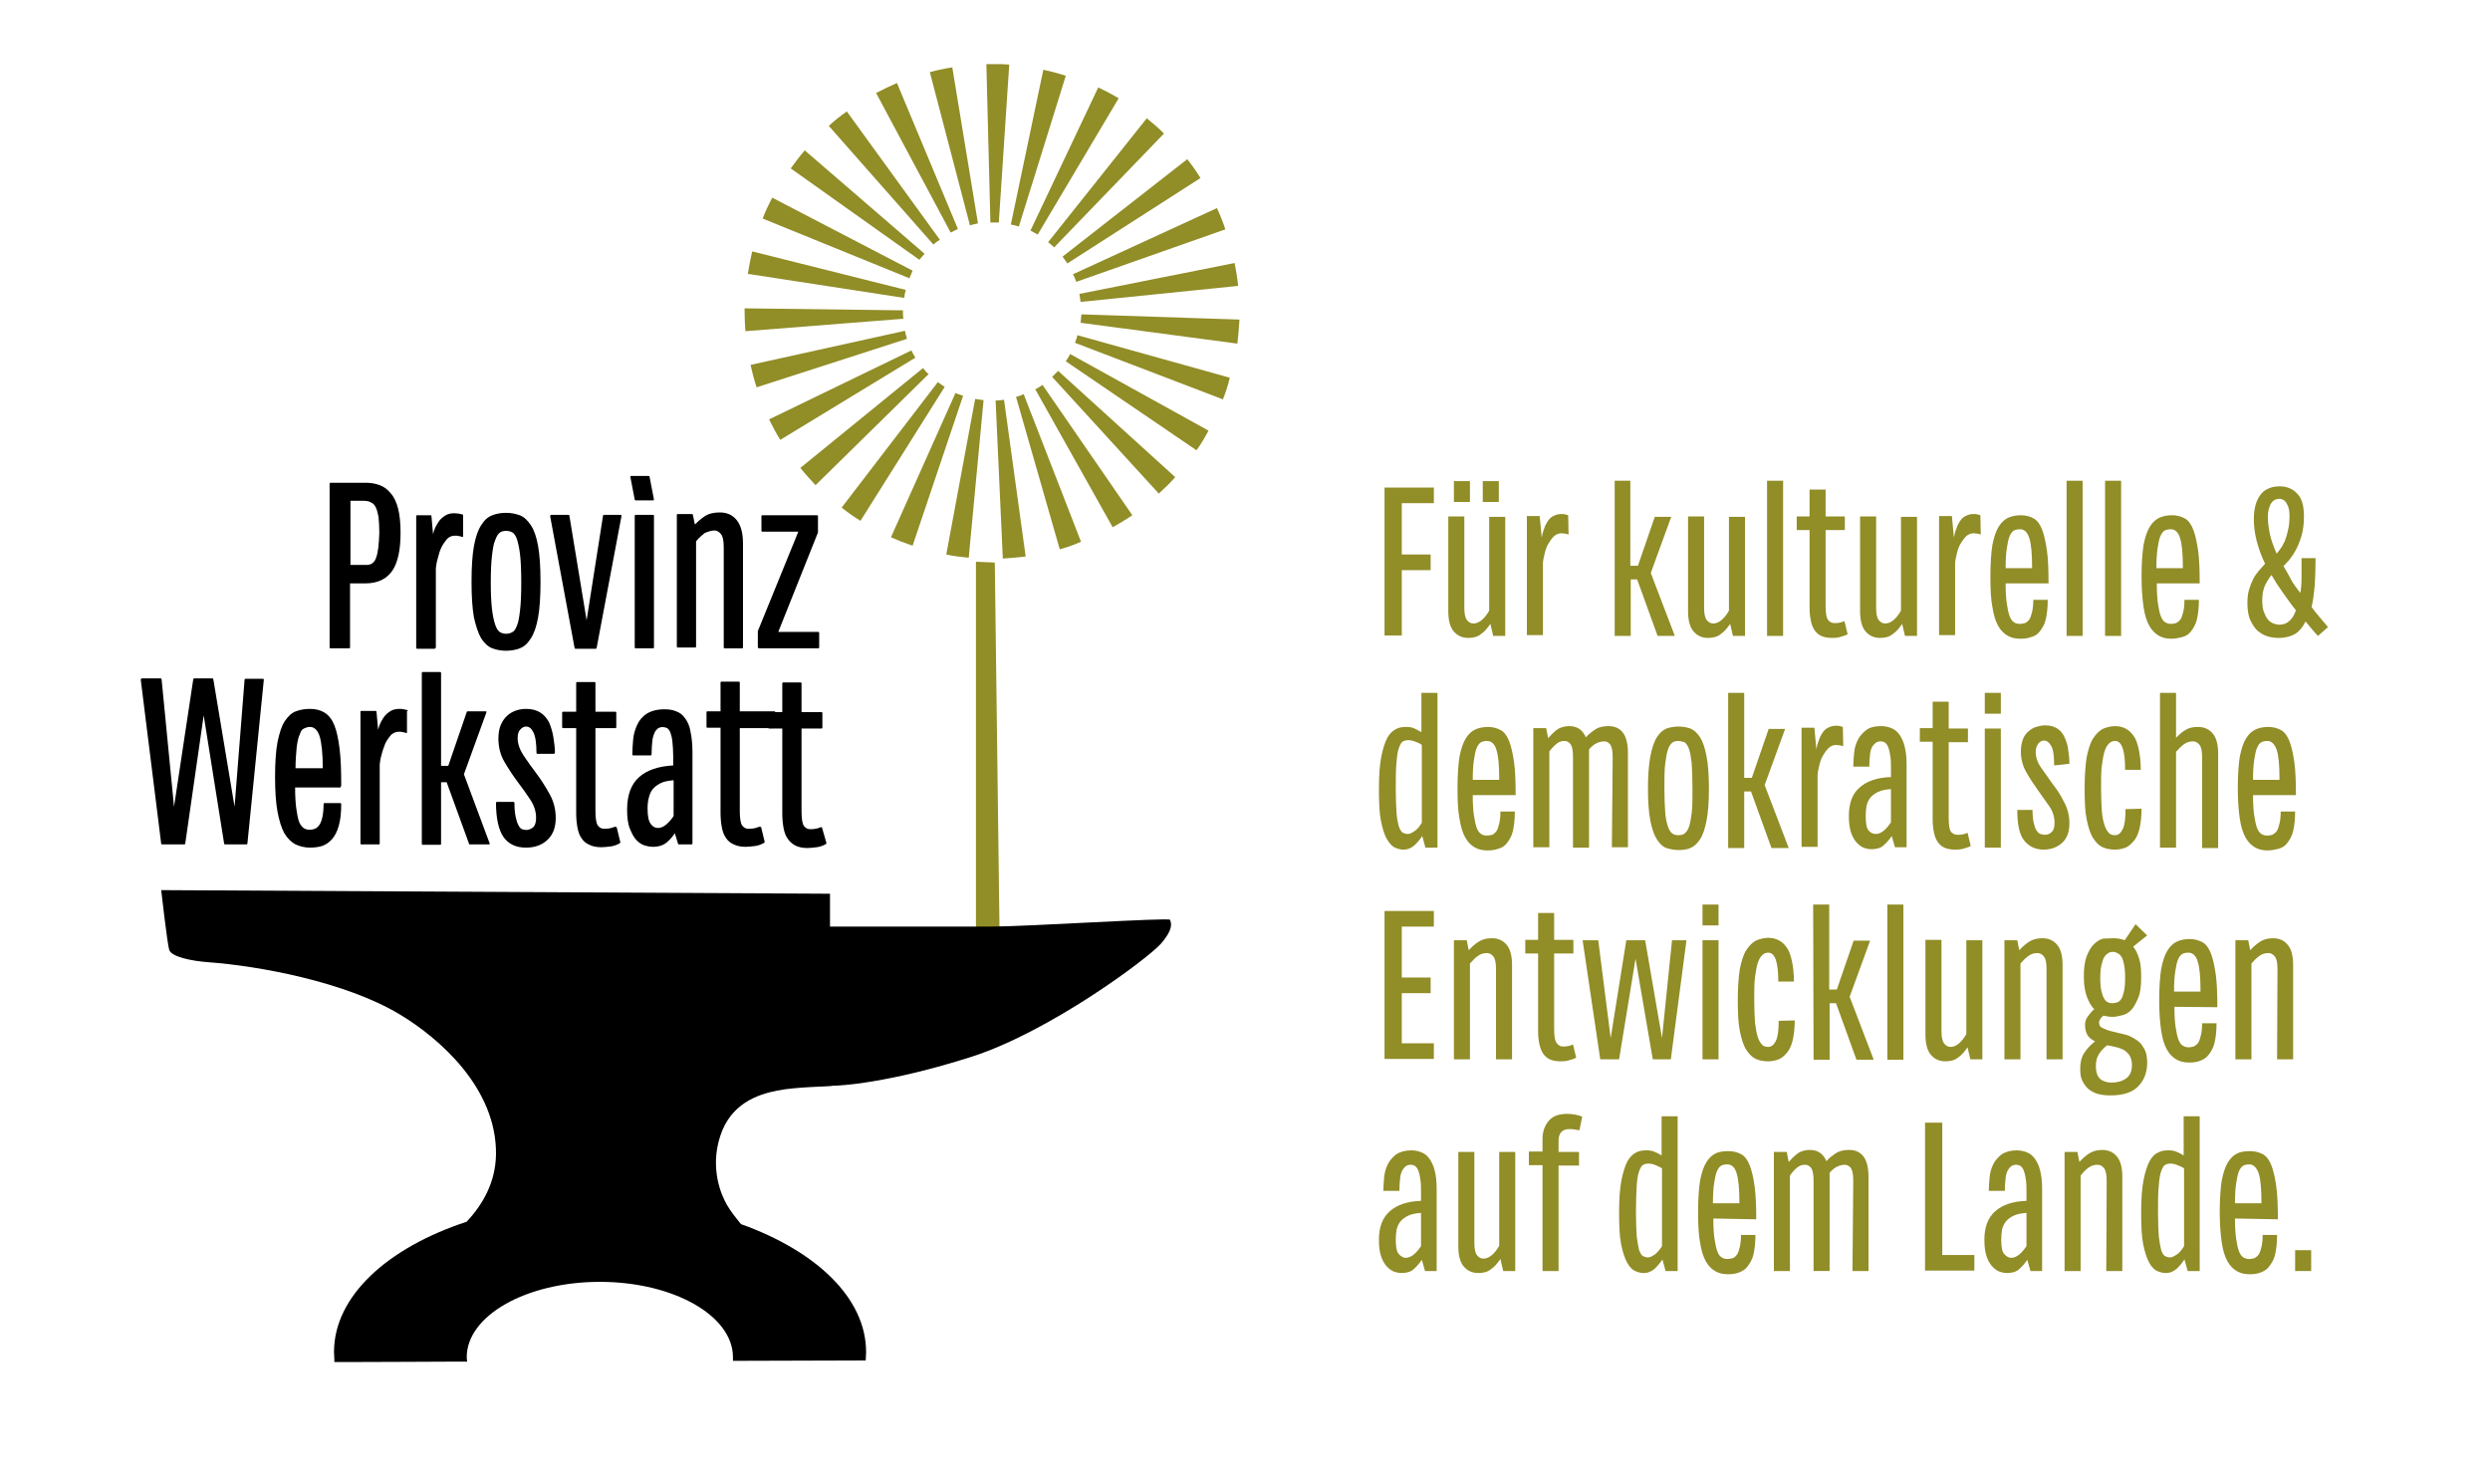
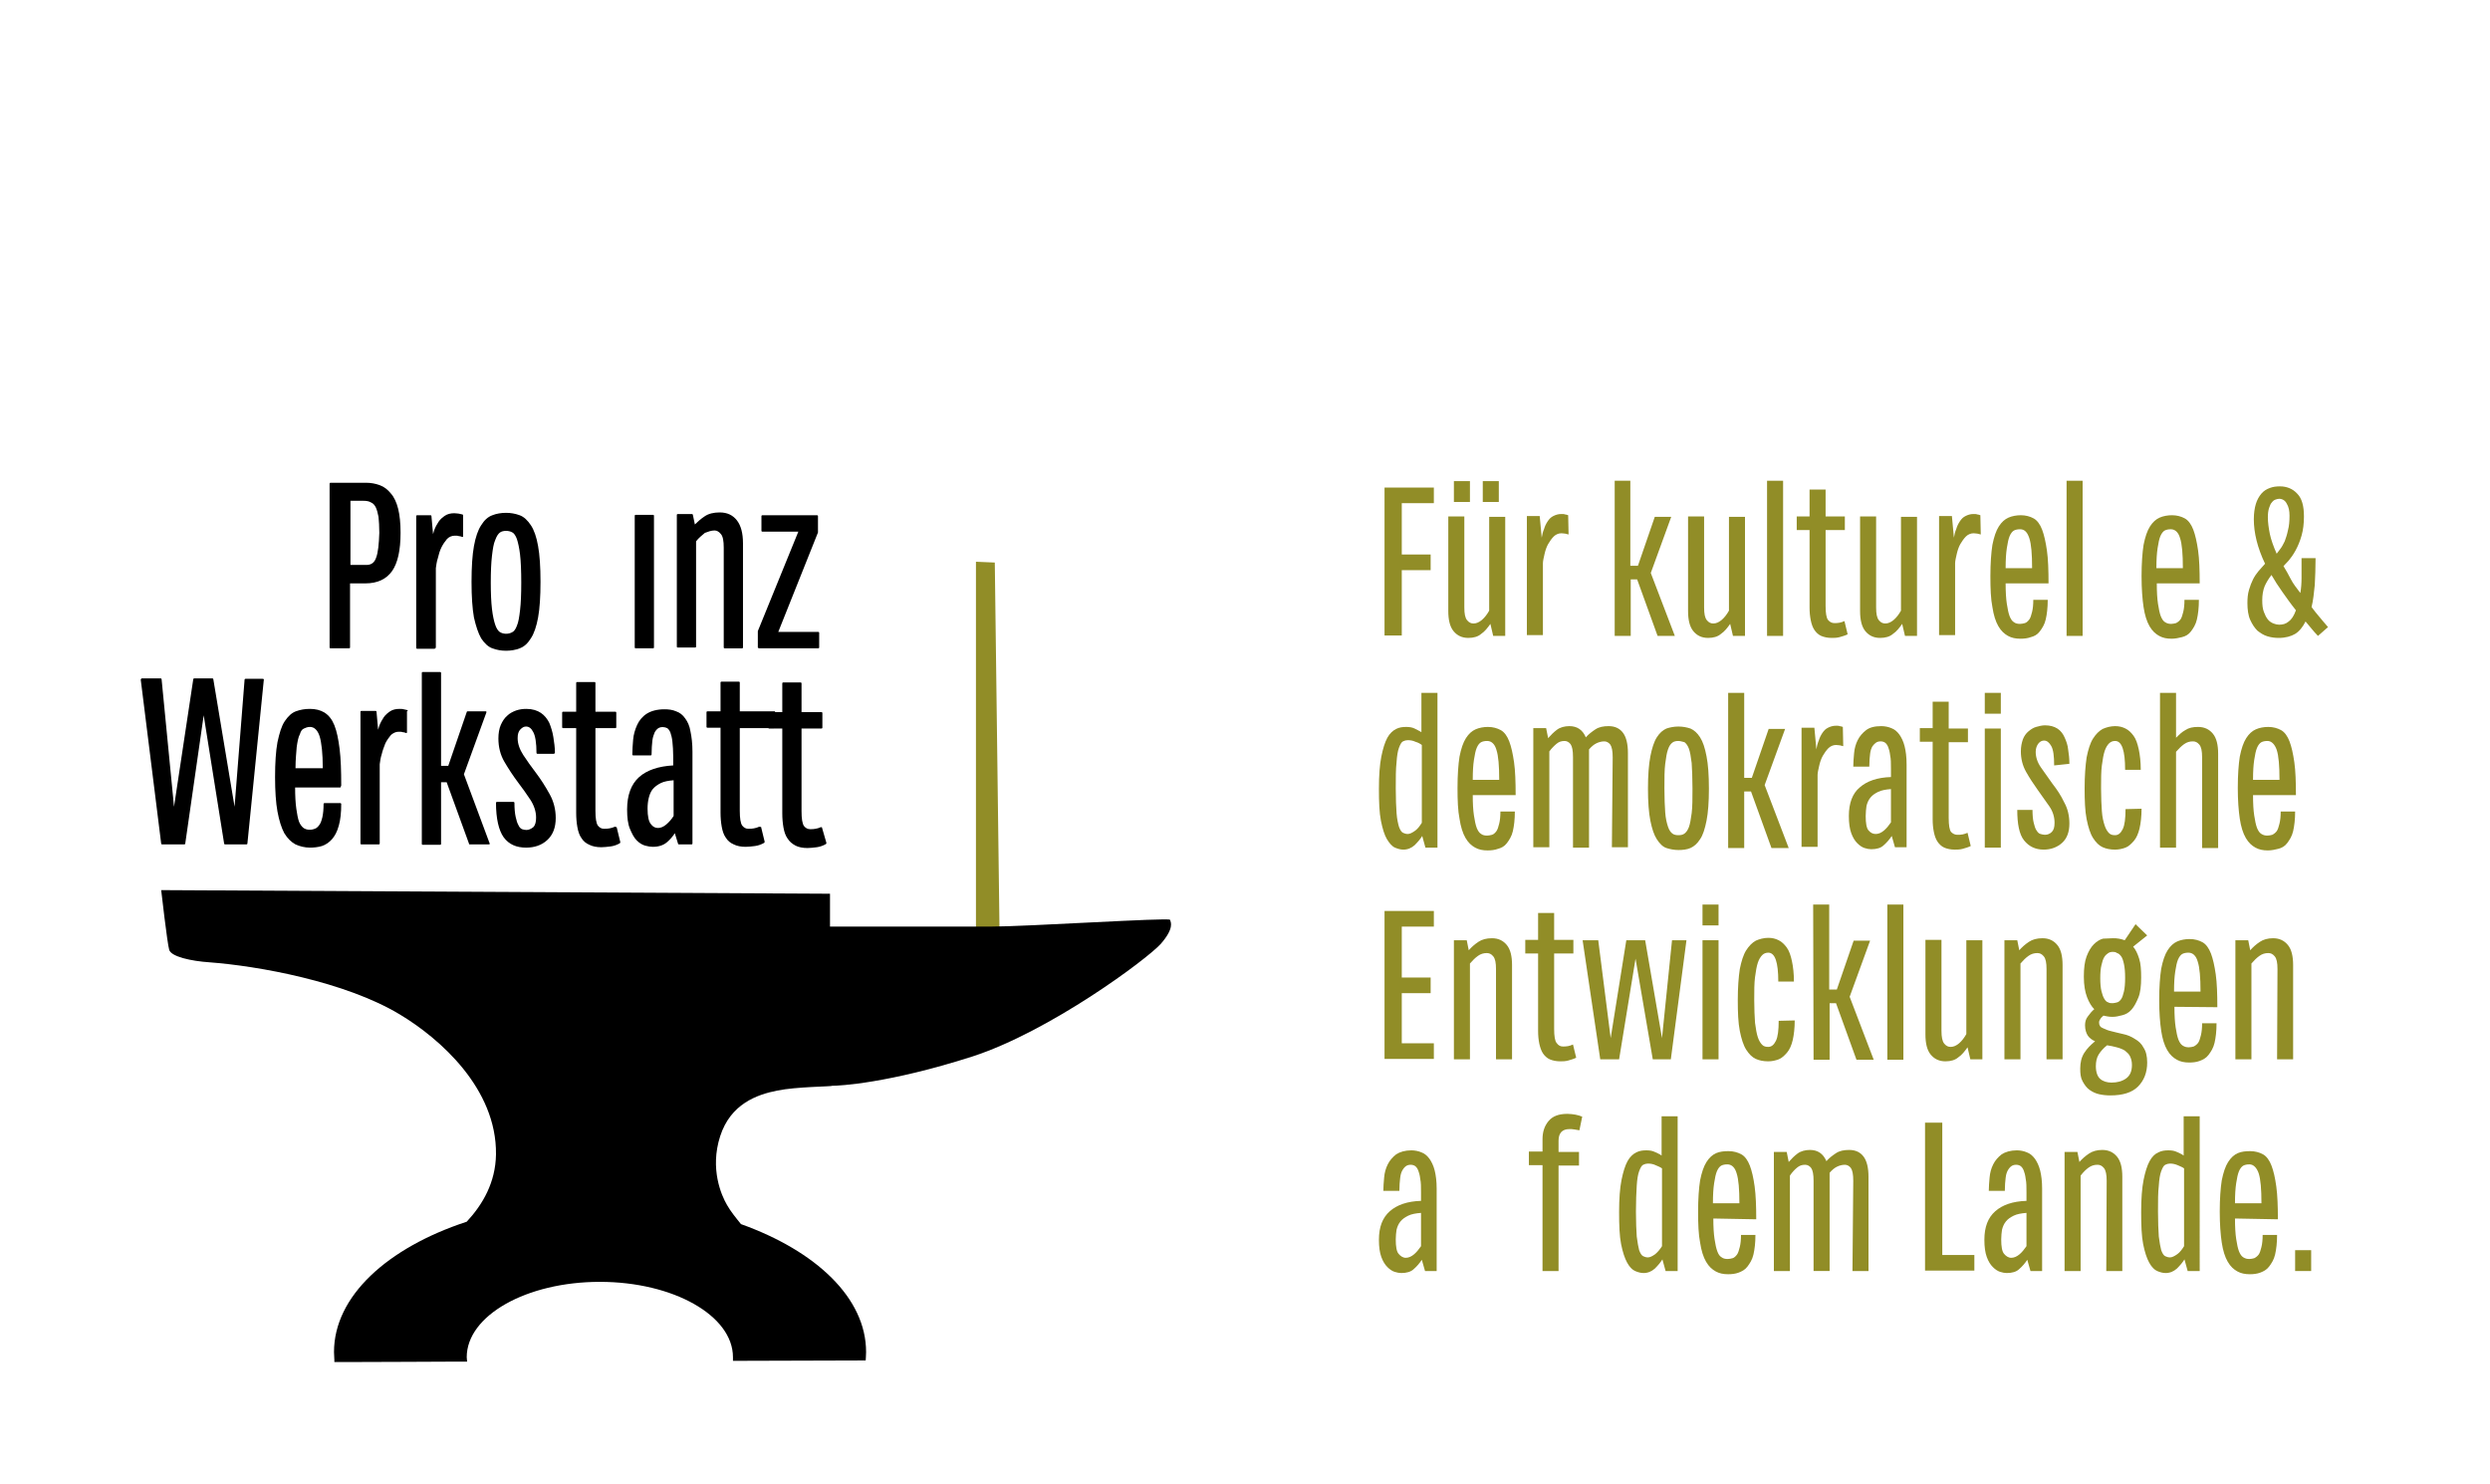
<svg xmlns="http://www.w3.org/2000/svg" xmlns:xlink="http://www.w3.org/1999/xlink" version="1.1" id="Ebene_1" x="0px" y="0px" viewBox="0 0 621 370" style="enable-background:new 0 0 621 370;" xml:space="preserve">
  <style type="text/css">
	.st0{fill:#FFFFFF;}
	.st1{fill:#918D27;}
	.st2{clip-path:url(#SVGID_00000021803088707139610650000017980362570858336649_);fill:#918D27;}
	.st3{clip-path:url(#SVGID_00000061434308858161717870000000703511735613528981_);}
	.st4{clip-path:url(#SVGID_00000008145126289539909170000006474533062371288232_);}
	.st5{clip-path:url(#SVGID_00000170964714413288363120000016990702271517965719_);}
	.st6{clip-path:url(#SVGID_00000075853410815443021310000009403962535679834040_);}
	.st7{clip-path:url(#SVGID_00000158727097877201405040000007807442488957501099_);}
	.st8{clip-path:url(#SVGID_00000090271675370757878110000005972730912328548738_);}
	.st9{clip-path:url(#SVGID_00000117656756466051993420000018261925706177852293_);}
	.st10{clip-path:url(#SVGID_00000134950629104171937290000003528443917826660273_);}
	.st11{clip-path:url(#SVGID_00000176044847036183187080000014178323386254184893_);}
	.st12{clip-path:url(#SVGID_00000105384284657908552440000002960451662014840964_);}
	.st13{clip-path:url(#SVGID_00000060029216454879163410000006615880750356059820_);}
	.st14{clip-path:url(#SVGID_00000048478969787631448320000005753618471826781846_);}
	.st15{clip-path:url(#SVGID_00000052793815318371694640000014071339088901375660_);}
	.st16{clip-path:url(#SVGID_00000012447826254810656550000005873003332845587079_);}
	.st17{clip-path:url(#SVGID_00000052076443162713552550000004516722488671101604_);}
	.st18{clip-path:url(#SVGID_00000138563974800418353810000005602512510955962532_);}
	.st19{clip-path:url(#SVGID_00000042734453585429887160000009166352873644547211_);}
	.st20{clip-path:url(#SVGID_00000052811020544428960940000017402651186866611859_);}
</style>
  <rect class="st0" width="621" height="370" />
  <polygon class="st1" points="249.3,234 243.4,232.4 243.4,140.1 248.1,140.3 " />
  <g>
    <g>
      <g>
        <defs>
-           <rect id="SVGID_1_" width="621" height="370" />
-         </defs>
+           </defs>
        <clipPath id="SVGID_00000182512557014939988740000016820679676732360087_">
          <use xlink:href="#SVGID_1_" style="overflow:visible;" />
        </clipPath>
        <path style="clip-path:url(#SVGID_00000182512557014939988740000016820679676732360087_);fill:#918D27;" d="M249.1,55.5     c-0.2,0-0.5,0-0.7,0c-0.4,0-0.9,0-1.4,0L246,16c1.2,0,2.5,0,3.8,0c0.6,0,1.3,0.1,1.9,0.1L249.1,55.5z M241.9,56.2l-10-38.2     c1.8-0.5,3.7-0.9,5.6-1.2l6.4,38.9C243.2,55.9,242.5,56,241.9,56.2 M254.1,56.5c-0.6-0.2-1.3-0.4-2-0.5l8.1-38.6     c1.9,0.4,3.8,0.9,5.6,1.5L254.1,56.5z M237.1,58l-18.6-34.8c1.7-0.9,3.4-1.7,5.2-2.5l15.2,36.4C238.3,57.4,237.7,57.7,237.1,58      M258.8,58.5c-0.6-0.3-1.2-0.7-1.8-1l16.9-35.7c1.7,0.8,3.4,1.7,5.1,2.7L258.8,58.5z M232.8,61l-26.1-29.6     c1.4-1.3,2.9-2.5,4.5-3.6l23.2,32C233.9,60.1,233.3,60.5,232.8,61 M262.9,61.7c-0.5-0.5-1-0.9-1.5-1.3L286,29.5     c1.5,1.2,3,2.5,4.3,3.8L262.9,61.7z M229.3,64.8L197.2,42c1.1-1.5,2.3-3.1,3.5-4.5l29.9,25.8C230.2,63.7,229.7,64.3,229.3,64.8      M266.2,65.7c-0.4-0.6-0.8-1.1-1.2-1.7l31.1-24.3c1.2,1.5,2.3,3.1,3.3,4.7L266.2,65.7z M226.8,69.4l-36.6-14.9     c0.7-1.8,1.5-3.5,2.4-5.2l35,18.2C227.4,68.1,227.1,68.7,226.8,69.4 M268.4,70.3c-0.2-0.7-0.5-1.3-0.8-1.9l35.9-16.5     c0.8,1.7,1.5,3.5,2.1,5.3L268.4,70.3z M225.5,74.3l-39-6c0.3-1.9,0.7-3.8,1.1-5.6l38.3,9.6C225.7,73,225.6,73.6,225.5,74.3      M269.5,75.3c-0.1-0.7-0.2-1.4-0.3-2l38.7-7.7c0.4,1.9,0.7,3.8,0.9,5.7L269.5,75.3z M185.9,82.6c-0.1-1.6-0.2-3.2-0.2-4.8     c0-0.3,0-0.6,0-0.9l39.5,0.5v0.4c0,0.6,0,1.2,0.1,1.7L185.9,82.6z M308.6,85.7l-39.1-5.2c0.1-0.7,0.1-1.4,0.2-2.1     c0-0.1,0-0.2,0-0.2v0.2l39.4,1.3V80l0,0C309,81.9,308.8,83.9,308.6,85.7 M188.7,96.6c-0.6-1.8-1.1-3.7-1.5-5.6l38.5-8.5     c0.1,0.7,0.3,1.3,0.5,2L188.7,96.6z M305,99.6l-36.9-14.1c0.2-0.6,0.5-1.3,0.6-1.9l38,10.6C306.3,96,305.7,97.8,305,99.6      M194.6,109.7c-1-1.6-1.9-3.3-2.8-5.1l35.5-17.2c0.3,0.6,0.6,1.2,1,1.8L194.6,109.7z M298.4,112.3l-32.6-22.2     c0.4-0.6,0.8-1.2,1.1-1.8l34.5,19.1C300.5,109.1,299.5,110.8,298.4,112.3 M203.4,121c-1.3-1.4-2.6-2.8-3.8-4.3l30.6-24.9     c0.4,0.5,0.9,1.1,1.4,1.5L203.4,121z M289,123.1L262.4,94c0.5-0.5,1-1,1.5-1.5l29.2,26.5C291.8,120.5,290.4,121.8,289,123.1      M214.6,129.9c-1.6-1-3.2-2.1-4.7-3.3l24-31.3c0.6,0.4,1.1,0.8,1.7,1.2L214.6,129.9z M277.5,131.5l-19.3-34.4     c0.6-0.3,1.2-0.7,1.8-1.1l22.4,32.5C280.8,129.6,279.1,130.6,277.5,131.5 M227.6,136.1c-1.8-0.6-3.6-1.3-5.4-2.1l16.1-36     c0.6,0.3,1.3,0.5,1.9,0.7L227.6,136.1z M264.3,137l-10.9-38c0.7-0.2,1.3-0.4,1.9-0.7l14.3,36.8     C267.9,135.9,266.1,136.5,264.3,137 M241.6,139.1c-1.9-0.2-3.8-0.4-5.6-0.8l7.2-38.8c0.7,0.1,1.4,0.2,2.1,0.3L241.6,139.1z      M250.1,139.3l-1.8-39.4c0.7,0,1.4-0.1,2.1-0.2l5.4,39.1C253.9,139,252,139.2,250.1,139.3" />
      </g>
    </g>
    <g>
      <g>
        <defs>
          <rect id="SVGID_00000059279128183229001050000012009401471765941903_" width="621" height="370" />
        </defs>
        <clipPath id="SVGID_00000068668648153077972940000009482671405890437301_">
          <use xlink:href="#SVGID_00000059279128183229001050000012009401471765941903_" style="overflow:visible;" />
        </clipPath>
        <path style="clip-path:url(#SVGID_00000068668648153077972940000009482671405890437301_);" d="M97.8,142.4c1.4-2,2.1-5.2,2.1-9.5     c0-2.4-0.2-4.4-0.6-6c-0.4-1.6-1-2.9-1.8-3.8c-0.8-1-1.7-1.7-2.8-2.1c-1.1-0.4-2.2-0.6-3.5-0.6h-8.8c-0.1,0-0.2,0.1-0.2,0.2v40.9     c0,0.1,0.1,0.2,0.2,0.2h4.7c0.1,0,0.2-0.1,0.2-0.2v-16h3.8C94.2,145.5,96.4,144.4,97.8,142.4 M93.8,139.1     c-0.4,1.2-1.2,1.8-2.4,1.8h-4v-16h3.2c0.8,0,1.4,0.1,1.9,0.4c0.5,0.2,0.9,0.6,1.2,1.2c0.3,0.6,0.5,1.4,0.7,2.4     c0.1,1,0.2,2.4,0.2,4C94.5,135.7,94.3,137.8,93.8,139.1" />
      </g>
    </g>
    <g>
      <g>
        <defs>
          <rect id="SVGID_00000036973302189636722120000001125207498307338925_" width="621" height="370" />
        </defs>
        <clipPath id="SVGID_00000160900202880987824960000008035746244644387770_">
          <use xlink:href="#SVGID_00000036973302189636722120000001125207498307338925_" style="overflow:visible;" />
        </clipPath>
        <path style="clip-path:url(#SVGID_00000160900202880987824960000008035746244644387770_);" d="M108.7,161.5v-19.8     c0.1-0.7,0.2-1.6,0.5-2.5c0.2-0.9,0.5-1.9,0.9-2.7s0.9-1.5,1.4-2.1c0.5-0.5,1.2-0.8,1.9-0.8c0.4,0,0.8,0,1,0.1     c0.3,0,0.6,0.1,0.8,0.2c0.1,0,0.1,0,0.2,0s0.1-0.1,0.1-0.2v-5.2c0-0.1-0.1-0.2-0.2-0.2c-0.3-0.1-0.6-0.1-0.9-0.2     c-0.3,0-0.6-0.1-1.1-0.1c-0.9,0-1.7,0.2-2.3,0.6c-0.6,0.4-1.2,0.9-1.6,1.5s-0.8,1.3-1.1,2.1c-0.1,0.3-0.2,0.7-0.3,1l-0.4-4.5     c0-0.1-0.1-0.2-0.2-0.2H104c-0.1,0-0.2,0.1-0.2,0.2v32.9c0,0.1,0.1,0.2,0.2,0.2h4.4C108.5,161.7,108.7,161.6,108.7,161.5" />
      </g>
    </g>
    <g>
      <g>
        <defs>
          <rect id="SVGID_00000030461693179463696820000017908152701913446299_" width="621" height="370" />
        </defs>
        <clipPath id="SVGID_00000147202037651496854480000001844793856263021460_">
          <use xlink:href="#SVGID_00000030461693179463696820000017908152701913446299_" style="overflow:visible;" />
        </clipPath>
        <path style="clip-path:url(#SVGID_00000147202037651496854480000001844793856263021460_);" d="M120,159.2     c0.8,1.2,1.7,2.1,2.8,2.5c1.1,0.4,2.2,0.6,3.4,0.6s2.4-0.2,3.4-0.6c1.1-0.4,2-1.2,2.8-2.5c0.8-1.2,1.4-3,1.8-5.2     c0.4-2.2,0.6-5.2,0.6-8.9s-0.2-6.7-0.6-8.9c-0.4-2.3-1-4-1.8-5.2s-1.7-2.1-2.8-2.5s-2.2-0.6-3.4-0.6s-2.4,0.2-3.4,0.6     c-1.1,0.4-2,1.2-2.8,2.5c-0.8,1.2-1.4,3-1.8,5.2s-0.6,5.2-0.6,8.9s0.2,6.6,0.6,8.9C118.7,156.2,119.3,158,120,159.2 M124.7,132.8     c0.4-0.3,1-0.4,1.5-0.4s1.1,0.1,1.6,0.4c0.4,0.2,0.8,0.8,1.1,1.6c0.3,0.9,0.6,2.2,0.8,3.9s0.3,4.1,0.3,7s-0.1,5.2-0.3,6.9     s-0.4,3-0.8,3.9c-0.3,0.8-0.7,1.4-1.2,1.6c-0.9,0.5-2.2,0.5-3.1-0.1c-0.4-0.3-0.8-0.9-1.1-1.8c-0.3-0.9-0.6-2.2-0.8-3.9     c-0.2-1.7-0.3-3.9-0.3-6.6c0-2.8,0.1-5,0.3-6.7c0.2-1.7,0.4-3,0.8-3.9C123.9,133.6,124.3,133.1,124.7,132.8" />
      </g>
    </g>
    <g>
      <g>
        <defs>
-           <rect id="SVGID_00000133521883874927529400000012277223749653194931_" width="621" height="370" />
-         </defs>
+           </defs>
        <clipPath id="SVGID_00000009552618395473348520000001063953023097680556_">
          <use xlink:href="#SVGID_00000133521883874927529400000012277223749653194931_" style="overflow:visible;" />
        </clipPath>
        <path style="clip-path:url(#SVGID_00000009552618395473348520000001063953023097680556_);" d="M154.8,128.4h-4.2     c-0.1,0-0.2,0.1-0.2,0.2l-4.1,26.1l-4.3-26.1c0-0.1-0.1-0.2-0.2-0.2h-4.3c-0.1,0-0.1,0-0.2,0.1c0,0.1-0.1,0.1-0.1,0.2l6.1,32.9     c0,0.1,0.1,0.2,0.2,0.2h5.1c0.1,0,0.2-0.1,0.2-0.2l6.2-32.9c0-0.1,0-0.1-0.1-0.2C155,128.4,154.9,128.4,154.8,128.4" />
      </g>
    </g>
    <g>
      <g>
        <defs>
          <rect id="SVGID_00000093898943915018222160000008916733121376494242_" width="621" height="370" />
        </defs>
        <clipPath id="SVGID_00000026879864771670022930000002430934367032683904_">
          <use xlink:href="#SVGID_00000093898943915018222160000008916733121376494242_" style="overflow:visible;" />
        </clipPath>
        <path style="clip-path:url(#SVGID_00000026879864771670022930000002430934367032683904_);" d="M158.5,161.7h4.4     c0.1,0,0.2-0.1,0.2-0.2v-32.9c0-0.1-0.1-0.2-0.2-0.2h-4.4c-0.1,0-0.2,0.1-0.2,0.2v32.9C158.3,161.6,158.4,161.7,158.5,161.7" />
      </g>
    </g>
    <g>
      <g>
        <defs>
          <rect id="SVGID_00000021806061090824683820000010884349087981228426_" width="621" height="370" />
        </defs>
        <clipPath id="SVGID_00000101079066584278384300000002276475289057132207_">
          <use xlink:href="#SVGID_00000021806061090824683820000010884349087981228426_" style="overflow:visible;" />
        </clipPath>
-         <path style="clip-path:url(#SVGID_00000101079066584278384300000002276475289057132207_);" d="M158.5,124.8h4.4     c0.1,0,0.2-0.1,0.2-0.2l-1.1-5.7c0-0.1-0.1-0.2-0.2-0.2h-4.4c-0.1,0-0.2,0.1-0.2,0.2l1.1,5.7     C158.3,124.6,158.4,124.8,158.5,124.8" />
      </g>
    </g>
    <g>
      <g>
        <defs>
          <rect id="SVGID_00000022556016488836044170000007901860056218963353_" width="621" height="370" />
        </defs>
        <clipPath id="SVGID_00000018207588464820045930000007054447851057785495_">
          <use xlink:href="#SVGID_00000022556016488836044170000007901860056218963353_" style="overflow:visible;" />
        </clipPath>
        <path style="clip-path:url(#SVGID_00000018207588464820045930000007054447851057785495_);" d="M178.2,132.3     c0.6,0,1.1,0.3,1.6,0.9c0.5,0.6,0.7,1.7,0.7,3.4v24.9c0,0.1,0.1,0.2,0.2,0.2h4.4c0.1,0,0.2-0.1,0.2-0.2v-26     c0-2.5-0.5-4.4-1.5-5.7s-2.4-2-4.3-2c-1.5,0-2.8,0.3-3.8,1c-0.9,0.6-1.7,1.3-2.4,2l-0.5-2.4c0-0.1-0.1-0.2-0.2-0.2H169     c-0.1,0-0.2,0.1-0.2,0.2v32.9c0,0.1,0.1,0.2,0.2,0.2h4.4c0.1,0,0.2-0.1,0.2-0.2V135c0.7-0.9,1.5-1.5,2.2-2.1     C176.6,132.6,177.4,132.3,178.2,132.3" />
      </g>
    </g>
    <g>
      <g>
        <defs>
          <rect id="SVGID_00000101082021798925922290000006965213548728983946_" width="621" height="370" />
        </defs>
        <clipPath id="SVGID_00000176013765199089146010000001277412316461297797_">
          <use xlink:href="#SVGID_00000101082021798925922290000006965213548728983946_" style="overflow:visible;" />
        </clipPath>
        <path style="clip-path:url(#SVGID_00000176013765199089146010000001277412316461297797_);" d="M189.3,161.7h14.8     c0.1,0,0.2-0.1,0.2-0.2v-3.7c0-0.1-0.1-0.2-0.2-0.2h-10l9.9-24.8v-0.1v-4c0-0.1-0.1-0.2-0.2-0.2h-13.7c-0.1,0-0.2,0.1-0.2,0.2     v3.7c0,0.1,0.1,0.2,0.2,0.2h9L189,157.4v0.1v4C189.1,161.6,189.2,161.7,189.3,161.7" />
      </g>
    </g>
    <g>
      <g>
        <defs>
          <rect id="SVGID_00000081625125179073419990000005039325066534198958_" width="621" height="370" />
        </defs>
        <clipPath id="SVGID_00000164479432942492111320000013360976278601275522_">
          <use xlink:href="#SVGID_00000081625125179073419990000005039325066534198958_" style="overflow:visible;" />
        </clipPath>
        <path style="clip-path:url(#SVGID_00000164479432942492111320000013360976278601275522_);" d="M65.5,169.3h-4.3     c-0.1,0-0.2,0.1-0.2,0.2l-2.5,31.7l-5.3-31.8c0-0.1-0.1-0.2-0.2-0.2h-4.6c-0.1,0-0.2,0.1-0.2,0.2l-4.8,31.8l-3.1-31.8     c0-0.1-0.1-0.2-0.2-0.2h-4.7c-0.1,0-0.1,0-0.2,0.1c0,0.1-0.1,0.1-0.1,0.2l5.1,40.9c0,0.1,0.1,0.2,0.2,0.2H46     c0.1,0,0.2-0.1,0.2-0.2l4.6-32l5.1,32c0,0.1,0.1,0.2,0.2,0.2h5.4c0.1,0,0.2-0.1,0.2-0.2l4.1-40.9c0-0.1,0-0.1-0.1-0.2     C65.7,169.4,65.6,169.3,65.5,169.3" />
      </g>
    </g>
    <g>
      <g>
        <defs>
          <rect id="SVGID_00000146478453988152918160000015955765859564302734_" width="621" height="370" />
        </defs>
        <clipPath id="SVGID_00000104669958549705018170000002161778842129314693_">
          <use xlink:href="#SVGID_00000146478453988152918160000015955765859564302734_" style="overflow:visible;" />
        </clipPath>
        <path style="clip-path:url(#SVGID_00000104669958549705018170000002161778842129314693_);" d="M85.1,195.9c0-3.6-0.1-6.7-0.4-9.1     c-0.3-2.4-0.7-4.4-1.3-5.9c-0.6-1.5-1.4-2.5-2.5-3.2c-1-0.6-2.2-0.9-3.6-0.9c-1.3,0-2.4,0.2-3.5,0.6c-1.1,0.4-2,1.3-2.8,2.5     s-1.3,2.9-1.8,5.2c-0.4,2.2-0.6,5.1-0.6,8.7c0,3.5,0.2,6.4,0.6,8.6c0.4,2.2,1,4.1,1.7,5.4c0.8,1.3,1.7,2.2,2.8,2.8     c1.1,0.5,2.3,0.8,3.6,0.8c1,0,2-0.1,3-0.4c0.9-0.3,1.8-0.9,2.5-1.7s1.3-1.9,1.7-3.4c0.4-1.4,0.6-3.2,0.6-5.4     c0-0.1-0.1-0.2-0.2-0.2h-4c-0.1,0-0.2,0.1-0.2,0.2c0,1.3-0.1,2.4-0.3,3.3c-0.2,0.8-0.4,1.5-0.8,2c-0.3,0.4-0.7,0.8-1.1,0.9     c-1,0.4-2.1,0.3-2.8-0.2c-0.4-0.3-0.8-0.8-1.1-1.5c-0.3-0.8-0.5-1.9-0.7-3.3c-0.2-1.4-0.3-3.2-0.3-5.3h11.3     C85,196.1,85.1,196,85.1,195.9 M75.8,181.7c0.4-0.2,0.9-0.4,1.5-0.4c1.1,0,1.9,0.8,2.4,2.3c0.5,1.6,0.8,4.3,0.8,8h-6.8     c0-2.2,0.2-3.9,0.3-5.3c0.2-1.4,0.4-2.5,0.8-3.2C75,182.4,75.3,181.9,75.8,181.7" />
      </g>
    </g>
    <g>
      <g>
        <defs>
          <rect id="SVGID_00000042720601137832729850000008461877793256857237_" width="621" height="370" />
        </defs>
        <clipPath id="SVGID_00000091698361124929150780000017762926864604944552_">
          <use xlink:href="#SVGID_00000042720601137832729850000008461877793256857237_" style="overflow:visible;" />
        </clipPath>
        <path style="clip-path:url(#SVGID_00000091698361124929150780000017762926864604944552_);" d="M101.6,177.1     c-0.3-0.1-0.6-0.1-0.9-0.2s-0.6-0.1-1.1-0.1c-0.9,0-1.7,0.2-2.3,0.6c-0.6,0.4-1.2,0.9-1.6,1.5s-0.8,1.3-1.1,2.1     c-0.1,0.3-0.2,0.7-0.3,1l-0.4-4.5c0-0.1-0.1-0.2-0.2-0.2h-3.6c-0.1,0-0.2,0.1-0.2,0.2v32.9c0,0.1,0.1,0.2,0.2,0.2h4.4     c0.1,0,0.2-0.1,0.2-0.2v-19.8c0.1-0.7,0.2-1.6,0.5-2.5c0.2-0.9,0.6-1.9,0.9-2.7c0.4-0.8,0.9-1.5,1.4-2.1c0.6-0.5,1.2-0.8,1.9-0.8     c0.4,0,0.8,0,1,0.1c0.3,0,0.6,0.1,0.8,0.2c0.1,0,0.1,0,0.2,0s0.1-0.1,0.1-0.2v-5.2C101.8,177.2,101.7,177.1,101.6,177.1" />
      </g>
    </g>
    <g>
      <g>
        <defs>
          <rect id="SVGID_00000000197734594128233260000008194810635838064000_" width="621" height="370" />
        </defs>
        <clipPath id="SVGID_00000073702649881151127600000005782368392415522203_">
          <use xlink:href="#SVGID_00000000197734594128233260000008194810635838064000_" style="overflow:visible;" />
        </clipPath>
        <path style="clip-path:url(#SVGID_00000073702649881151127600000005782368392415522203_);" d="M115.7,193.1l5.6-15.4     c0-0.1,0-0.1,0-0.2c0-0.1-0.1-0.1-0.2-0.1h-4.5c-0.1,0-0.2,0.1-0.2,0.2l-4.6,13.4H110v-23.2c0-0.1-0.1-0.2-0.2-0.2h-4.4     c-0.1,0-0.2,0.1-0.2,0.2v42.7c0,0.1,0.1,0.2,0.2,0.2h4.4c0.1,0,0.2-0.1,0.2-0.2v-15.4h1.4l5.6,15.4c0,0.1,0.1,0.1,0.2,0.1h4.7     c0.1,0,0.2,0,0.2-0.1c0.1-0.1,0.1-0.1,0-0.2L115.7,193.1z" />
      </g>
    </g>
    <g>
      <g>
        <defs>
          <rect id="SVGID_00000029035354148762878580000012656000305923036051_" width="621" height="370" />
        </defs>
        <clipPath id="SVGID_00000074423254904110879380000002650863953855603598_">
          <use xlink:href="#SVGID_00000029035354148762878580000012656000305923036051_" style="overflow:visible;" />
        </clipPath>
        <path style="clip-path:url(#SVGID_00000074423254904110879380000002650863953855603598_);" d="M133.7,192.8     c-1.2-1.6-2.3-3.1-3.2-4.5s-1.4-2.8-1.4-4.2c0-1,0.2-1.7,0.7-2.2s0.9-0.7,1.4-0.7c0.7,0,1.3,0.4,1.8,1.4c0.5,0.9,0.8,2.7,0.8,5.2     c0,0.1,0.1,0.2,0.2,0.2h4.1c0.1,0,0.1,0,0.2-0.1c0,0,0.1-0.1,0.1-0.2c0-1.3-0.2-2.6-0.4-3.9c-0.2-1.3-0.6-2.5-1-3.5     c-0.5-1-1.2-1.9-2.1-2.5c-0.9-0.6-2.1-1-3.6-1c-0.9,0-1.7,0.1-2.6,0.4c-0.8,0.3-1.6,0.7-2.2,1.3c-0.7,0.6-1.2,1.4-1.6,2.3     c-0.4,0.9-0.6,2.1-0.6,3.4c0,2.1,0.5,4.1,1.5,5.8s2.1,3.4,3.3,5c1.2,1.6,2.3,3.1,3.2,4.5s1.4,2.9,1.4,4.4c0,1.1-0.2,1.9-0.7,2.4     c-0.5,0.4-1.1,0.7-1.7,0.7c-0.4,0-0.8-0.1-1.1-0.2c-0.3-0.1-0.7-0.5-0.9-1c-0.3-0.5-0.5-1.2-0.7-2.1s-0.3-2.1-0.3-3.5     c0-0.1-0.1-0.2-0.2-0.2h-4.2c-0.1,0-0.2,0.1-0.2,0.2c0,4,0.7,6.9,1.9,8.6c1.3,1.8,3.2,2.6,5.6,2.6c2.1,0,3.9-0.6,5.3-1.9     c1.4-1.3,2.1-3.1,2.1-5.5c0-2.1-0.5-4.1-1.5-5.9C136,196.1,134.9,194.4,133.7,192.8" />
      </g>
    </g>
    <g>
      <g>
        <defs>
          <rect id="SVGID_00000104676487407302457510000003519407189418153129_" width="621" height="370" />
        </defs>
        <clipPath id="SVGID_00000113341102929861637750000007344237096019833531_">
          <use xlink:href="#SVGID_00000104676487407302457510000003519407189418153129_" style="overflow:visible;" />
        </clipPath>
        <path style="clip-path:url(#SVGID_00000113341102929861637750000007344237096019833531_);" d="M153.5,206.2c-0.1,0-0.1,0-0.2,0     c-0.4,0.2-0.8,0.3-1.3,0.4c-0.4,0.1-0.9,0.1-1.4,0.1c-0.6,0-1.1-0.3-1.5-0.8c-0.4-0.6-0.6-1.8-0.6-3.7v-20.6h5     c0.1,0,0.2-0.1,0.2-0.2v-3.7c0-0.1-0.1-0.2-0.2-0.2h-5v-7.2c0-0.1-0.1-0.2-0.2-0.2h-4.4c-0.1,0-0.2,0.1-0.2,0.2v7.2h-3.3     c-0.1,0-0.2,0.1-0.2,0.2v3.7c0,0.1,0.1,0.2,0.2,0.2h3.3v21.1c0,1.3,0.1,2.5,0.3,3.6s0.5,2,1,2.7c0.5,0.8,1.1,1.3,2,1.7     c0.8,0.4,1.8,0.6,3,0.6c0.7,0,1.4-0.1,2.3-0.2c0.8-0.1,1.6-0.4,2.3-0.8c0.1-0.1,0.1-0.2,0.1-0.3l-0.9-3.7     C153.6,206.3,153.5,206.2,153.5,206.2" />
      </g>
    </g>
    <g>
      <g>
        <defs>
          <rect id="SVGID_00000104697935645445278910000014635754863070658199_" width="621" height="370" />
        </defs>
        <clipPath id="SVGID_00000027597934006818102630000009970042847358266527_">
          <use xlink:href="#SVGID_00000104697935645445278910000014635754863070658199_" style="overflow:visible;" />
        </clipPath>
        <path style="clip-path:url(#SVGID_00000027597934006818102630000009970042847358266527_);" d="M170.9,179.2     c-0.6-0.9-1.4-1.5-2.3-1.8c-0.9-0.4-1.9-0.5-2.9-0.5c-1.8,0-3.3,0.4-4.4,1.1c-1.1,0.7-1.9,1.7-2.4,2.8s-0.9,2.4-1,3.7     s-0.2,2.5-0.2,3.7c0,0.1,0.1,0.2,0.2,0.2h4.4c0.1,0,0.2-0.1,0.2-0.2c0-1.4,0.1-2.6,0.2-3.5c0.1-0.9,0.4-1.6,0.6-2.1     c0.3-0.5,0.6-0.8,0.9-1c0.7-0.4,1.6-0.3,2.2,0c0.3,0.2,0.6,0.6,0.8,1.1c0.2,0.6,0.4,1.3,0.5,2.3s0.2,2.2,0.2,3.7v2.2     c-3.7,0.2-6.6,1.2-8.5,2.9c-2,1.8-3,4.5-3,8.1c0,2,0.2,3.6,0.7,4.8s1,2.2,1.7,2.9s1.4,1.1,2.1,1.3c0.7,0.2,1.4,0.3,1.9,0.3     c1.5,0,2.7-0.4,3.6-1.2c0.7-0.6,1.4-1.4,1.9-2.2l0.8,2.6c0,0.1,0.1,0.2,0.2,0.2h3.2c0.1,0,0.2-0.1,0.2-0.2v-22.9     c0-2-0.2-3.7-0.5-5.1C172,181.1,171.5,180,170.9,179.2 M161.8,199c0.2-0.8,0.5-1.6,1-2.2c0.5-0.6,1.2-1.1,2-1.5s1.9-0.6,3.2-0.7     v8.9c-0.5,0.8-1.1,1.5-1.8,2.1s-1.4,0.9-2.1,0.9c-0.7,0-1.3-0.3-1.8-1c-0.5-0.6-0.8-1.9-0.8-3.8     C161.5,200.7,161.6,199.8,161.8,199" />
      </g>
    </g>
    <g>
      <g>
        <defs>
          <rect id="SVGID_00000095316798693751967080000015104305329383755684_" width="621" height="370" />
        </defs>
        <clipPath id="SVGID_00000024712212377219483060000000077312472879795860_">
          <use xlink:href="#SVGID_00000095316798693751967080000015104305329383755684_" style="overflow:visible;" />
        </clipPath>
        <path style="clip-path:url(#SVGID_00000024712212377219483060000000077312472879795860_);" d="M189.5,206.2c-0.1,0-0.1,0-0.2,0     c-0.4,0.2-0.8,0.3-1.3,0.4c-0.4,0.1-0.9,0.1-1.4,0.1c-0.6,0-1.1-0.3-1.5-0.8c-0.4-0.6-0.6-1.8-0.6-3.7v-20.6h8.5     c0.1,0,0.4-4.2,0.3-4.2h-8.8v-7.2c0-0.1-0.1-0.2-0.2-0.2h-4.4c-0.1,0-0.2,0.1-0.2,0.2v7.2h-3.3c-0.1,0-0.2,0.1-0.2,0.2v3.7     c0,0.1,0.1,0.2,0.2,0.2h3.3v21.1c0,1.3,0.1,2.5,0.3,3.6s0.5,2,1,2.7c0.5,0.8,1.1,1.3,2,1.7c0.8,0.4,1.8,0.6,3,0.6     c0.7,0,1.4-0.1,2.3-0.2c0.8-0.1,1.6-0.4,2.3-0.8c0.1-0.1,0.1-0.2,0.1-0.3l-0.9-3.7C189.6,206.3,189.6,206.2,189.5,206.2" />
      </g>
    </g>
    <g>
      <g>
        <defs>
          <rect id="SVGID_00000182508509976286751600000018206766033176573340_" width="621" height="370" />
        </defs>
        <clipPath id="SVGID_00000023264210968068804640000004985437523450002064_">
          <use xlink:href="#SVGID_00000182508509976286751600000018206766033176573340_" style="overflow:visible;" />
        </clipPath>
        <path style="clip-path:url(#SVGID_00000023264210968068804640000004985437523450002064_);" d="M205,206.4c0-0.1-0.1-0.1-0.1-0.1     c-0.1,0-0.1,0-0.2,0c-0.4,0.2-0.8,0.3-1.3,0.4c-0.4,0.1-0.9,0.1-1.4,0.1c-0.6,0-1.1-0.3-1.5-0.8c-0.4-0.6-0.6-1.8-0.6-3.7v-20.6     h5c0.1,0,0.2-0.1,0.2-0.2v-3.7c0-0.1-0.1-0.2-0.2-0.2h-5v-7.2c0-0.1-0.1-0.2-0.2-0.2h-4.4c-0.1,0-0.2,0.1-0.2,0.2v7.2h-3.3     c-0.1,0-0.2,0.1-0.2,0.2v3.7c0,0.1,0.1,0.2,0.2,0.2h3.3v21.1c0,1.3,0.1,2.5,0.3,3.6s0.5,2,1,2.7c0.5,0.8,1.1,1.3,2,1.8     c0.8,0.4,1.8,0.6,3,0.6c0.7,0,1.4-0.1,2.3-0.2c0.8-0.1,1.6-0.4,2.3-0.8c0.1-0.1,0.1-0.2,0.1-0.3L205,206.4z" />
      </g>
    </g>
    <g>
      <g>
        <defs>
          <rect id="SVGID_00000147211435600009319700000005514275042018408578_" width="621" height="370" />
        </defs>
        <clipPath id="SVGID_00000059997000010279477270000014873080413802496959_">
          <use xlink:href="#SVGID_00000147211435600009319700000005514275042018408578_" style="overflow:visible;" />
        </clipPath>
        <path style="clip-path:url(#SVGID_00000059997000010279477270000014873080413802496959_);" d="M291.8,229.4     c-0.2-0.6-35.8,1.7-44.9,1.7H207c0-4.9,0-8.2,0-8.2L40.2,222c0,0,1.5,13.2,2,14.9s5.5,2.8,10,3.1c12.1,0.9,33.9,4.8,47.5,13     c10,6,24.2,18.5,24,34.9c-0.1,7-3.3,12.5-7.3,16.8c-19.8,6.5-33.1,18.6-33.1,32.5c0,0.6,0.1,1.7,0.1,2.2c0,0.1-0.1,0.2,0,0.2l0,0     v0.1h3.2c7.1,0,23.7-0.1,25.5-0.1l0,0h4.4c0-0.2-0.1-0.8-0.1-1.1c0-10.4,14.9-18.8,33.2-18.8s33.2,8.4,33.2,18.8     c0,0.3,0,0.8,0,0.9l33.1-0.1c0,0,0.1-1.4,0.1-2.1c0-13.5-12.5-25.2-31.2-31.9c-1.3-1.6-2.6-3.2-3.5-4.8c-1.4-2.4-4.3-9-1.7-17.1     s9.2-10.4,14.2-11.4c4.9-1,13.8-1,13.7-1.2c1.8,0,14.1-0.6,35-7.3c19.4-6.3,43.6-24.3,47-28.1C292.9,231.5,292,230,291.8,229.4" />
      </g>
    </g>
  </g>
  <g>
    <path class="st1" d="M345.3,121.6h12.3v3.9h-8v12.8h7.2v3.9h-7.2v16.3h-4.3V121.6L345.3,121.6z" />
    <path class="st1" d="M365.2,151.5c0,1.6,0.2,2.6,0.7,3.2s1,0.8,1.6,0.8c0.7,0,1.4-0.3,2.1-0.9s1.3-1.4,1.8-2.3v-23.4h4v29.7h-3   l-0.7-3c-0.7,1-1.4,1.9-2.3,2.5c-0.8,0.7-1.9,1-3.2,1c-1.6,0-2.8-0.6-3.7-1.7c-0.9-1.1-1.3-2.8-1.3-5v-23.6h4V151.5L365.2,151.5z    M362.6,120h4v5.2h-4V120z M369.8,120h4v5.2h-4V120z" />
    <path class="st1" d="M391.2,133.3c-0.3-0.1-0.5-0.1-0.8-0.2c-0.2,0-0.6-0.1-1-0.1c-0.7,0-1.4,0.3-1.9,0.8s-1,1.2-1.4,1.9   s-0.7,1.6-0.9,2.5c-0.2,0.9-0.4,1.7-0.4,2.3v17.9h-4v-29.7h3.2l0.5,5.4c0.1-0.7,0.3-1.5,0.6-2.2c0.2-0.7,0.5-1.3,0.9-1.9   c0.4-0.6,0.8-1,1.4-1.3s1.2-0.5,2-0.5c0.4,0,0.7,0,0.9,0.1c0.2,0,0.5,0.1,0.8,0.2L391.2,133.3L391.2,133.3z" />
    <path class="st1" d="M402.6,119.9h4v21.2h1.9l4.2-12.2h4.1l-5.1,14l6,15.7h-4.3l-5.1-14.1h-1.6v14.1h-4v-38.7H402.6z" />
    <path class="st1" d="M425,151.5c0,1.6,0.2,2.6,0.7,3.2s1,0.8,1.6,0.8c0.7,0,1.4-0.3,2.1-0.9s1.3-1.4,1.8-2.3v-23.4h4v29.7h-3   l-0.7-3c-0.7,1-1.4,1.9-2.3,2.5c-0.8,0.7-1.9,1-3.2,1c-1.6,0-2.8-0.6-3.7-1.7c-0.9-1.1-1.3-2.8-1.3-5v-23.6h4V151.5L425,151.5z" />
    <path class="st1" d="M440.7,119.9h4v38.7h-4V119.9z" />
    <path class="st1" d="M457.5,155.4c0.4,0,0.8,0,1.3-0.1c0.4-0.1,0.8-0.2,1.2-0.4l0.8,3.3c-0.6,0.3-1.3,0.5-2,0.7s-1.4,0.2-2,0.2   c-1,0-1.9-0.2-2.6-0.5s-1.3-0.9-1.7-1.5s-0.7-1.4-0.9-2.4s-0.3-2-0.3-3.2v-19.3h-3.2v-3.4h3.2v-6.7h4v6.7h4.8v3.4h-4.8v18.9   c0,1.8,0.2,3,0.6,3.5C456.4,155.2,456.9,155.4,457.5,155.4z" />
    <path class="st1" d="M467.9,151.5c0,1.6,0.2,2.6,0.7,3.2s1,0.8,1.6,0.8c0.7,0,1.4-0.3,2.1-0.9s1.3-1.4,1.8-2.3v-23.4h4v29.7h-3   l-0.7-3c-0.7,1-1.4,1.9-2.3,2.5c-0.8,0.7-1.9,1-3.2,1c-1.6,0-2.8-0.6-3.7-1.7c-0.9-1.1-1.3-2.8-1.3-5v-23.6h4V151.5L467.9,151.5z" />
    <path class="st1" d="M494,133.3c-0.3-0.1-0.5-0.1-0.8-0.2c-0.2,0-0.6-0.1-1-0.1c-0.7,0-1.4,0.3-1.9,0.8s-1,1.2-1.4,1.9   s-0.7,1.6-0.9,2.5c-0.2,0.9-0.4,1.7-0.4,2.3v17.9h-4v-29.7h3.2l0.5,5.4c0.1-0.7,0.3-1.5,0.6-2.2c0.2-0.7,0.5-1.3,0.9-1.9   c0.4-0.6,0.8-1,1.4-1.3s1.2-0.5,2-0.5c0.4,0,0.7,0,0.9,0.1c0.2,0,0.5,0.1,0.8,0.2L494,133.3L494,133.3z" />
    <path class="st1" d="M500.2,145.5c0,2.1,0.1,3.8,0.3,5.1s0.4,2.3,0.7,3.1c0.3,0.7,0.6,1.2,1.1,1.5c0.4,0.3,0.9,0.4,1.5,0.4   c0.4,0,0.8-0.1,1.2-0.2s0.8-0.5,1.1-0.9c0.3-0.4,0.5-1.1,0.7-1.9c0.2-0.8,0.3-1.8,0.3-3h3.6c0,2-0.2,3.6-0.5,4.9s-0.9,2.2-1.5,3   s-1.4,1.2-2.2,1.4c-0.8,0.3-1.7,0.4-2.6,0.4c-1.2,0-2.2-0.2-3.1-0.7s-1.7-1.2-2.4-2.4c-0.7-1.2-1.2-2.8-1.5-4.8   c-0.4-2-0.5-4.6-0.5-7.7c0-3.2,0.2-5.9,0.5-7.8c0.4-2,0.9-3.5,1.6-4.6s1.5-1.8,2.4-2.2s2-0.6,3.1-0.6c1.2,0,2.3,0.3,3.2,0.8   s1.6,1.5,2.1,2.8s0.9,3.1,1.2,5.2s0.4,4.9,0.4,8.2H500.2L500.2,145.5z M503.8,132c-0.6,0-1.1,0.1-1.5,0.3s-0.8,0.7-1.1,1.4   c-0.3,0.7-0.5,1.7-0.7,3s-0.3,2.9-0.3,5h6.6c0-3.5-0.2-6-0.7-7.5S504.9,132,503.8,132z" />
    <path class="st1" d="M515.4,119.9h4v38.7h-4V119.9z" />
-     <path class="st1" d="M525,119.9h4v38.7h-4V119.9z" />
    <path class="st1" d="M537.9,145.5c0,2.1,0.1,3.8,0.3,5.1s0.4,2.3,0.7,3.1c0.3,0.7,0.6,1.2,1.1,1.5s0.9,0.4,1.5,0.4   c0.4,0,0.8-0.1,1.2-0.2c0.4-0.2,0.8-0.5,1.1-0.9s0.5-1.1,0.7-1.9c0.2-0.8,0.3-1.8,0.3-3h3.6c0,2-0.2,3.6-0.5,4.9s-0.9,2.2-1.5,3   s-1.4,1.2-2.2,1.4s-1.7,0.4-2.6,0.4c-1.2,0-2.2-0.2-3.1-0.7s-1.7-1.2-2.4-2.4s-1.2-2.8-1.5-4.8s-0.5-4.6-0.5-7.7   c0-3.2,0.2-5.9,0.5-7.8c0.4-2,0.9-3.5,1.6-4.6c0.7-1.1,1.5-1.8,2.4-2.2s2-0.6,3.1-0.6c1.2,0,2.3,0.3,3.2,0.8s1.6,1.5,2.1,2.8   s0.9,3.1,1.2,5.2s0.4,4.9,0.4,8.2H537.9L537.9,145.5z M541.4,132c-0.6,0-1.1,0.1-1.5,0.3s-0.8,0.7-1.1,1.4s-0.5,1.7-0.7,3   s-0.3,2.9-0.3,5h6.6c0-3.5-0.2-6-0.7-7.5C543.3,132.8,542.5,132,541.4,132z" />
    <path class="st1" d="M578.1,158.6c-0.6-0.6-1.1-1.2-1.6-1.8s-1-1.2-1.5-1.8c-0.7,1.4-1.6,2.5-2.6,3.1s-2.4,1-4.1,1   c-0.9,0-1.8-0.1-2.8-0.4s-1.7-0.8-2.5-1.4c-0.7-0.7-1.3-1.6-1.8-2.7c-0.5-1.1-0.7-2.6-0.7-4.2c0-1.2,0.1-2.3,0.4-3.3s0.6-1.8,1-2.6   s0.9-1.5,1.4-2.1s1.1-1.2,1.6-1.8c-1.9-4-2.8-7.7-2.8-11.1c0-1.5,0.2-2.8,0.5-3.8s0.8-1.9,1.4-2.6s1.3-1.1,2.1-1.4s1.6-0.4,2.5-0.4   c1.7,0,3.2,0.6,4.3,1.8c1.2,1.2,1.7,3.1,1.7,5.7c0,1.8-0.2,3.4-0.6,4.8c-0.4,1.4-0.9,2.6-1.5,3.7s-1.2,1.9-1.7,2.5   c-0.6,0.6-1,1.1-1.3,1.4c0.6,1,1.2,2,1.8,3.2s1.5,2.3,2.4,3.5c0.2-1.1,0.3-2.4,0.3-3.8c0-1.4,0-3,0-4.9h3.5c0,2.4-0.1,4.7-0.2,6.7   c-0.2,2-0.4,3.9-0.8,5.5c0.6,0.8,1.2,1.6,1.9,2.4c0.7,0.8,1.4,1.7,2.2,2.6L578.1,158.6z M564.2,149.7c0,1.2,0.1,2.1,0.4,2.9   c0.3,0.8,0.6,1.4,1,1.9s0.9,0.8,1.4,1s1,0.3,1.4,0.3c0.9,0,1.7-0.2,2.4-0.8c0.7-0.5,1.3-1.4,1.8-2.8c-1.3-1.6-2.4-3.2-3.4-4.6   c-1-1.4-1.9-2.8-2.7-4.2c-0.7,0.9-1.3,1.9-1.7,2.8C564.4,147.2,564.2,148.4,564.2,149.7z M571,128.6c0-1.2-0.2-2.2-0.7-3   c-0.4-0.8-1.1-1.2-1.9-1.2c-0.3,0-0.6,0.1-0.9,0.2c-0.3,0.1-0.6,0.3-0.9,0.7c-0.3,0.3-0.5,0.8-0.7,1.4s-0.3,1.4-0.3,2.3   c0,1.3,0.2,2.7,0.5,4.2c0.3,1.4,0.9,3.1,1.7,4.9c0.2-0.3,0.5-0.7,0.9-1.2s0.7-1.1,1.1-1.9c0.3-0.8,0.6-1.7,0.8-2.7   C570.9,131.2,571,130,571,128.6z" />
  </g>
  <g>
    <path class="st1" d="M354.5,172.8h4v38.6h-3l-0.8-2.9c-0.5,0.8-1.1,1.5-1.9,2.3c-0.8,0.7-1.7,1.1-2.8,1.1c-0.7,0-1.4-0.2-2.1-0.5   s-1.4-1.1-2-2.1s-1.1-2.6-1.5-4.6s-0.5-4.7-0.5-8s0.2-6,0.6-8s0.9-3.6,1.5-4.7s1.4-1.8,2.2-2.2c0.8-0.4,1.6-0.5,2.5-0.5   c0.8,0,1.5,0.1,2.1,0.4s1.2,0.6,1.7,0.9L354.5,172.8L354.5,172.8z M348.1,196.6c0,2.6,0.1,4.7,0.2,6.2s0.4,2.7,0.6,3.4   c0.3,0.8,0.6,1.3,1,1.5s0.8,0.3,1.2,0.3c0.5,0,1.1-0.3,1.8-0.8s1.2-1.2,1.7-2v-19.4c-0.4-0.3-0.9-0.6-1.6-0.8   c-0.6-0.3-1.3-0.4-1.9-0.4c-0.4,0-0.8,0.1-1.2,0.3s-0.7,0.8-1,1.6s-0.5,2-0.6,3.6C348.1,191.8,348.1,193.9,348.1,196.6z" />
    <path class="st1" d="M367.3,198.3c0,2.1,0.1,3.8,0.3,5.1s0.4,2.3,0.7,3.1c0.3,0.7,0.6,1.2,1.1,1.5c0.4,0.3,0.9,0.4,1.5,0.4   c0.4,0,0.8-0.1,1.2-0.2s0.8-0.5,1.1-0.9c0.3-0.4,0.5-1.1,0.7-1.9c0.2-0.8,0.3-1.8,0.3-3h3.6c0,2-0.2,3.6-0.5,4.9s-0.9,2.2-1.5,3   s-1.4,1.2-2.2,1.4c-0.8,0.3-1.7,0.4-2.6,0.4c-1.2,0-2.2-0.2-3.1-0.7s-1.7-1.2-2.4-2.4c-0.7-1.2-1.2-2.8-1.5-4.8   c-0.4-2-0.5-4.6-0.5-7.7c0-3.2,0.2-5.9,0.5-7.8c0.4-2,0.9-3.5,1.6-4.6s1.5-1.8,2.4-2.2s2-0.6,3.1-0.6c1.2,0,2.3,0.3,3.2,0.8   s1.6,1.5,2.1,2.8s0.9,3.1,1.2,5.2s0.4,4.9,0.4,8.2H367.3L367.3,198.3z M370.9,184.8c-0.6,0-1.1,0.1-1.5,0.3s-0.8,0.7-1.1,1.4   c-0.3,0.7-0.5,1.7-0.7,3s-0.3,2.9-0.3,5h6.6c0-3.5-0.2-6-0.7-7.5C372.8,185.6,372,184.8,370.9,184.8z" />
    <path class="st1" d="M402.2,188.9c0-1.6-0.2-2.6-0.6-3.2c-0.4-0.5-0.9-0.8-1.5-0.8c-0.7,0-1.4,0.2-2,0.5s-1.2,0.8-1.8,1.5   c0,0.2,0,0.4,0,0.5v24h-4v-22.6c0-1.6-0.2-2.6-0.6-3.2c-0.4-0.5-0.9-0.8-1.5-0.8c-0.8,0-1.4,0.2-2,0.7s-1.2,1.1-1.8,1.9v23.9h-4   v-29.7h3.2l0.5,2.5c0.7-0.8,1.4-1.5,2.2-2.1s1.9-0.9,3.1-0.9c1.9,0,3.3,0.9,4.1,2.8c0.7-0.8,1.5-1.4,2.4-2s2-0.8,3.3-0.8   c1.6,0,2.8,0.6,3.6,1.7s1.2,2.8,1.2,5v23.5h-4L402.2,188.9L402.2,188.9z" />
    <path class="st1" d="M418.6,181.2c1.1,0,2.1,0.2,3,0.5c0.9,0.4,1.7,1.1,2.4,2.2c0.7,1.1,1.2,2.6,1.6,4.7c0.4,2,0.6,4.7,0.6,8.1   c0,3.3-0.2,6-0.6,8s-0.9,3.6-1.6,4.6c-0.7,1.1-1.5,1.8-2.4,2.2s-2,0.5-3,0.5s-2.1-0.2-3-0.5s-1.7-1.1-2.4-2.2   c-0.7-1.1-1.2-2.6-1.6-4.6s-0.6-4.7-0.6-8s0.2-6,0.6-8.1c0.4-2,0.9-3.6,1.6-4.7c0.7-1.1,1.5-1.8,2.4-2.2   C416.5,181.4,417.5,181.2,418.6,181.2z M418.6,184.8c-0.6,0-1.1,0.1-1.5,0.4s-0.8,0.8-1.1,1.7c-0.3,0.8-0.5,2-0.7,3.6   s-0.2,3.6-0.2,6.1s0.1,4.5,0.2,6s0.4,2.7,0.7,3.6s0.7,1.4,1.1,1.7s0.9,0.4,1.5,0.4s1.1-0.1,1.5-0.4s0.8-0.8,1.1-1.6   c0.3-0.8,0.5-2,0.7-3.5c0.2-1.6,0.2-3.6,0.2-6.2c0-2.6-0.1-4.7-0.2-6.3c-0.2-1.6-0.4-2.8-0.7-3.6s-0.7-1.3-1.1-1.6   C419.6,185,419.1,184.8,418.6,184.8z" />
    <path class="st1" d="M431,172.8h4V194h1.9l4.2-12.2h4.1l-5.1,14l6,15.7h-4.3l-5.1-14.1H435v14.1h-4V172.8z" />
    <path class="st1" d="M459.7,186.1c-0.3-0.1-0.5-0.1-0.8-0.2c-0.2,0-0.6-0.1-1-0.1c-0.7,0-1.4,0.3-1.9,0.8s-1,1.2-1.4,1.9   s-0.7,1.6-0.9,2.5c-0.2,0.9-0.4,1.7-0.4,2.3v17.9h-4v-29.7h3.2l0.5,5.4c0.1-0.7,0.3-1.5,0.6-2.2c0.2-0.7,0.5-1.3,0.9-1.9   c0.4-0.6,0.8-1,1.4-1.3s1.2-0.5,2-0.5c0.4,0,0.7,0,0.9,0.1c0.2,0,0.5,0.1,0.8,0.2L459.7,186.1L459.7,186.1z" />
    <path class="st1" d="M471.6,191.8c0-1.4,0-2.5-0.2-3.4c-0.1-0.9-0.3-1.6-0.5-2.1s-0.5-0.9-0.8-1.1c-0.3-0.2-0.7-0.3-1.1-0.3   s-0.8,0.1-1.1,0.3c-0.3,0.2-0.6,0.5-0.9,0.9c-0.3,0.5-0.5,1.1-0.6,1.9s-0.2,1.9-0.2,3.2h-4c0-1,0.1-2.1,0.2-3.3s0.4-2.3,0.9-3.3   s1.2-1.8,2.1-2.5s2.2-1,3.8-1c0.9,0,1.8,0.2,2.5,0.5c0.8,0.3,1.4,0.8,2,1.6c0.5,0.7,1,1.7,1.3,2.9s0.5,2.7,0.5,4.5v20.7h-2.9   l-0.8-2.8c-0.6,0.9-1.3,1.7-2,2.3c-0.7,0.7-1.8,1-3.1,1c-0.5,0-1.1-0.1-1.7-0.3s-1.2-0.6-1.8-1.2s-1.1-1.4-1.5-2.5   s-0.6-2.5-0.6-4.3c0-3.2,0.9-5.6,2.7-7.1c1.8-1.6,4.4-2.5,7.8-2.6L471.6,191.8L471.6,191.8z M465.3,203.5c0,1.8,0.2,3,0.7,3.6   s1.1,0.9,1.8,0.9s1.4-0.3,2.1-0.9c0.7-0.6,1.2-1.3,1.7-2v-8.3c-1.3,0.1-2.4,0.3-3.2,0.7c-0.8,0.4-1.4,0.8-1.9,1.4   c-0.5,0.6-0.8,1.3-1,2.1C465.4,201.8,465.3,202.6,465.3,203.5z" />
    <path class="st1" d="M488.2,208.2c0.4,0,0.8,0,1.3-0.1c0.4-0.1,0.8-0.2,1.2-0.4l0.8,3.3c-0.6,0.3-1.3,0.5-2,0.7s-1.4,0.2-2,0.2   c-1,0-1.9-0.2-2.6-0.5s-1.3-0.9-1.7-1.5s-0.7-1.4-0.9-2.4s-0.3-2-0.3-3.2V185h-3.2v-3.4h3.2V175h4v6.7h4.8v3.4H486V204   c0,1.8,0.2,3,0.6,3.5C487.1,208,487.6,208.2,488.2,208.2z" />
    <path class="st1" d="M495,172.8h4v5.2h-4V172.8z M495,181.7h4v29.7h-4V181.7z" />
    <path class="st1" d="M512.3,190.9c0-2.3-0.2-3.9-0.7-4.8c-0.5-0.9-1.1-1.4-1.8-1.4c-0.5,0-1,0.2-1.4,0.7s-0.7,1.2-0.7,2.1   c0,1.3,0.4,2.6,1.3,3.9c0.9,1.3,1.9,2.7,2.9,4.1c1.1,1.4,2.1,2.9,2.9,4.6c0.9,1.6,1.3,3.4,1.3,5.3c0,2.1-0.6,3.7-1.8,4.8   s-2.8,1.7-4.6,1.7c-2.1,0-3.7-0.8-4.9-2.3s-1.7-4.1-1.7-7.6h3.8c0,1.3,0.1,2.4,0.3,3.2c0.2,0.8,0.4,1.5,0.7,1.9   c0.3,0.5,0.6,0.8,1,0.9s0.7,0.2,1.1,0.2c0.6,0,1.2-0.2,1.7-0.7c0.5-0.5,0.7-1.2,0.7-2.3c0-1.4-0.4-2.8-1.3-4.1s-1.9-2.7-2.9-4.1   s-2-2.9-2.9-4.5s-1.3-3.3-1.3-5.1c0-1.2,0.2-2.1,0.5-3c0.3-0.8,0.8-1.5,1.4-2s1.2-0.9,1.9-1.1c0.7-0.2,1.5-0.4,2.2-0.4   c1.3,0,2.3,0.3,3.1,0.8s1.4,1.3,1.8,2.2s0.8,1.9,0.9,3.1c0.2,1.2,0.3,2.3,0.3,3.5L512.3,190.9L512.3,190.9z" />
    <path class="st1" d="M534.1,201.7c0,1.9-0.2,3.6-0.5,4.9s-0.8,2.4-1.4,3.1s-1.3,1.4-2.1,1.7s-1.7,0.5-2.6,0.5   c-1.2,0-2.2-0.2-3.1-0.6s-1.7-1.2-2.4-2.3s-1.2-2.7-1.6-4.7s-0.5-4.6-0.5-7.7c0-3.1,0.2-5.7,0.5-7.7c0.4-2,0.9-3.6,1.6-4.7   c0.7-1.1,1.5-1.9,2.4-2.4c0.9-0.4,2-0.7,3.1-0.7c1,0,1.8,0.2,2.6,0.6c0.8,0.4,1.4,1,2,1.8s1,2,1.3,3.4s0.5,3.1,0.5,5.1H530   c0-4.8-0.8-7.2-2.5-7.2c-0.6,0-1.1,0.2-1.5,0.6c-0.4,0.4-0.8,1-1.1,1.9s-0.5,2.1-0.7,3.6s-0.2,3.4-0.2,5.7s0.1,4.2,0.2,5.7   s0.4,2.7,0.7,3.6c0.3,0.9,0.7,1.5,1.1,1.9s0.9,0.5,1.5,0.5c0.8,0,1.4-0.5,1.9-1.5s0.7-2.7,0.7-5L534.1,201.7L534.1,201.7z" />
    <path class="st1" d="M549.2,188.9c0-1.6-0.2-2.6-0.7-3.2c-0.5-0.6-1-0.8-1.6-0.8c-0.8,0-1.5,0.2-2.2,0.7s-1.3,1.1-2,1.9v23.9h-4   v-38.6h4V184c0.7-0.7,1.4-1.4,2.3-1.9c0.9-0.6,1.9-0.8,3.2-0.8c1.6,0,2.8,0.6,3.7,1.7s1.3,2.8,1.3,5v23.5h-4V188.9L549.2,188.9z" />
    <path class="st1" d="M561.9,198.3c0,2.1,0.1,3.8,0.3,5.1s0.4,2.3,0.7,3.1c0.3,0.7,0.6,1.2,1.1,1.5s0.9,0.4,1.5,0.4   c0.4,0,0.8-0.1,1.2-0.2c0.4-0.2,0.8-0.5,1.1-0.9s0.5-1.1,0.7-1.9c0.2-0.8,0.3-1.8,0.3-3h3.6c0,2-0.2,3.6-0.5,4.9s-0.9,2.2-1.5,3   s-1.4,1.2-2.2,1.4s-1.7,0.4-2.6,0.4c-1.2,0-2.2-0.2-3.1-0.7s-1.7-1.2-2.4-2.4s-1.2-2.8-1.5-4.8s-0.5-4.6-0.5-7.7   c0-3.2,0.2-5.9,0.5-7.8c0.4-2,0.9-3.5,1.6-4.6c0.7-1.1,1.5-1.8,2.4-2.2s2-0.6,3.1-0.6c1.2,0,2.3,0.3,3.2,0.8s1.6,1.5,2.1,2.8   s0.9,3.1,1.2,5.2s0.4,4.9,0.4,8.2H561.9L561.9,198.3z M565.5,184.8c-0.6,0-1.1,0.1-1.5,0.3s-0.8,0.7-1.1,1.4s-0.5,1.7-0.7,3   s-0.3,2.9-0.3,5h6.6c0-3.5-0.2-6-0.7-7.5C567.3,185.6,566.5,184.8,565.5,184.8z" />
  </g>
  <g>
    <path class="st1" d="M345.3,227.2h12.3v3.9h-8v12.7h7.2v3.9h-7.2v12.5h8v3.9h-12.3V227.2z" />
    <path class="st1" d="M373.1,241.7c0-1.6-0.2-2.6-0.7-3.2c-0.5-0.6-1-0.8-1.6-0.8c-0.8,0-1.5,0.2-2.2,0.7s-1.3,1.1-2,1.9v23.9h-4   v-29.7h3.2l0.5,2.5c0.7-0.8,1.5-1.5,2.4-2.1s2-0.9,3.4-0.9c1.6,0,2.8,0.6,3.7,1.7s1.3,2.8,1.3,5v23.5h-4L373.1,241.7L373.1,241.7z" />
    <path class="st1" d="M389.8,261c0.4,0,0.8,0,1.3-0.1c0.4-0.1,0.8-0.2,1.2-0.4l0.8,3.3c-0.6,0.3-1.3,0.5-2,0.7s-1.4,0.2-2,0.2   c-1,0-1.9-0.2-2.6-0.5s-1.3-0.9-1.7-1.5s-0.7-1.5-0.9-2.4c-0.2-1-0.3-2-0.3-3.2v-19.3h-3.2v-3.4h3.2v-6.7h4v6.7h4.8v3.4h-4.8v18.8   c0,1.8,0.2,3,0.6,3.5C388.7,260.8,389.2,261,389.8,261z" />
    <path class="st1" d="M417,234.5h3.6l-3.9,29.7h-4.5l-4.3-25.1l-4.1,25.1h-4.7l-4.4-29.7h3.9l3.1,24.4l3.9-24.4h4.7l4.2,24.4   L417,234.5z" />
    <path class="st1" d="M424.6,225.6h4v5.2h-4V225.6z M424.6,234.5h4v29.7h-4V234.5z" />
    <path class="st1" d="M447.6,254.5c0,1.9-0.2,3.6-0.5,4.9s-0.8,2.4-1.4,3.1s-1.3,1.4-2.1,1.7s-1.7,0.5-2.6,0.5   c-1.2,0-2.2-0.2-3.1-0.6s-1.7-1.2-2.4-2.3c-0.7-1.1-1.2-2.7-1.6-4.7s-0.5-4.6-0.5-7.7c0-3.1,0.2-5.7,0.5-7.7c0.4-2,0.9-3.6,1.6-4.7   c0.7-1.1,1.5-1.9,2.4-2.4c0.9-0.4,2-0.7,3.1-0.7c1,0,1.8,0.2,2.6,0.6c0.8,0.4,1.4,1,2,1.8s1,2,1.3,3.4s0.5,3.1,0.5,5.1h-3.9   c0-4.8-0.8-7.2-2.5-7.2c-0.6,0-1.1,0.2-1.5,0.6c-0.4,0.4-0.8,1-1.1,1.9s-0.5,2.1-0.7,3.6s-0.2,3.4-0.2,5.7s0.1,4.2,0.2,5.7   c0.2,1.5,0.4,2.7,0.7,3.6s0.7,1.5,1.1,1.9s0.9,0.5,1.5,0.5c0.8,0,1.4-0.5,1.9-1.5s0.7-2.7,0.7-5L447.6,254.5L447.6,254.5z" />
    <path class="st1" d="M452.2,225.6h4v21.2h1.9l4.2-12.2h4.1l-5.1,14l6,15.7H463l-5.1-14.1h-1.6v14.1h-4L452.2,225.6L452.2,225.6z" />
    <path class="st1" d="M470.7,225.6h4v38.7h-4V225.6z" />
    <path class="st1" d="M484.2,257.1c0,1.5,0.2,2.6,0.7,3.2s1,0.8,1.6,0.8c0.7,0,1.4-0.3,2.1-0.9s1.3-1.4,1.8-2.3v-23.4h4v29.7h-3   l-0.7-3c-0.7,1-1.4,1.9-2.3,2.5c-0.8,0.7-1.9,1-3.2,1c-1.6,0-2.8-0.6-3.7-1.7c-0.9-1.1-1.3-2.8-1.3-5v-23.6h4V257.1L484.2,257.1z" />
    <path class="st1" d="M510.4,241.7c0-1.6-0.2-2.6-0.7-3.2c-0.5-0.6-1-0.8-1.6-0.8c-0.8,0-1.5,0.2-2.2,0.7s-1.3,1.1-2,1.9v23.9h-4   v-29.7h3.2l0.5,2.5c0.7-0.8,1.5-1.5,2.4-2.1s2-0.9,3.4-0.9c1.6,0,2.8,0.6,3.7,1.7s1.3,2.8,1.3,5v23.5h-4L510.4,241.7L510.4,241.7z" />
    <path class="st1" d="M526.9,234c0.5,0,1,0,1.5,0.1s1,0.2,1.5,0.4l2.7-4l2.9,2.8l-3.5,2.8c0.6,0.7,1.1,1.7,1.5,3   c0.4,1.2,0.5,2.8,0.5,4.7c0,2.1-0.2,3.8-0.7,5s-1,2.2-1.7,3s-1.5,1.2-2.3,1.4s-1.6,0.4-2.3,0.4c-0.5,0-1,0-1.4-0.1s-0.7-0.1-1-0.2   c-0.2,0.2-0.5,0.4-0.7,0.7s-0.4,0.6-0.4,1c0,0.7,0.3,1.2,0.9,1.4c0.6,0.3,1.3,0.6,2.2,0.8c0.9,0.2,1.9,0.5,2.9,0.7s2,0.6,2.9,1.2   c0.9,0.5,1.7,1.2,2.2,2.2c0.6,0.9,0.9,2.1,0.9,3.7c0,2.5-0.8,4.5-2.3,6s-3.8,2.2-6.9,2.2c-1,0-1.9-0.1-2.8-0.3s-1.7-0.6-2.4-1.1   s-1.2-1.2-1.7-2.1s-0.6-1.9-0.6-3.2c0-1.5,0.3-2.8,1-3.9s1.6-2,2.7-2.9c-0.7-0.3-1.4-0.8-1.8-1.4s-0.7-1.5-0.7-2.6   c0-0.8,0.2-1.6,0.7-2.2c0.5-0.7,1-1.3,1.6-1.8c-0.7-0.7-1.3-1.7-1.8-3s-0.8-3-0.8-5.1s0.2-3.8,0.7-5.1s1.1-2.3,1.8-3   s1.5-1.2,2.3-1.4C525.4,234.1,526.2,234,526.9,234z M531.7,265.6c0-0.9-0.2-1.6-0.5-2.2s-0.8-1-1.3-1.4c-0.5-0.3-1.2-0.6-2-0.8   c-0.8-0.2-1.6-0.4-2.4-0.5c-0.9,0.7-1.6,1.5-2.1,2.3s-0.7,1.8-0.7,2.9c0,1.5,0.4,2.6,1.1,3.2s1.7,0.9,2.8,0.9c1.4,0,2.6-0.3,3.6-1   C531.2,268.3,531.7,267.2,531.7,265.6z M526.9,237.4c-0.4,0-0.8,0.1-1.1,0.3s-0.7,0.5-1,1s-0.5,1.1-0.7,2c-0.2,0.8-0.3,1.9-0.3,3.3   c0,1.3,0.1,2.4,0.3,3.2s0.4,1.4,0.7,1.9s0.6,0.8,1,0.9c0.3,0.2,0.7,0.2,1.1,0.2c0.3,0,0.7-0.1,1.1-0.2s0.7-0.4,1-0.8   c0.3-0.4,0.5-1.1,0.7-1.9c0.2-0.8,0.3-2,0.3-3.4c0-1.5-0.1-2.6-0.3-3.5s-0.4-1.5-0.7-1.9s-0.6-0.7-1-0.8   C527.6,237.4,527.2,237.4,526.9,237.4z" />
    <path class="st1" d="M542.3,251.1c0,2.1,0.1,3.8,0.3,5.1c0.2,1.3,0.4,2.3,0.7,3.1c0.3,0.7,0.6,1.2,1.1,1.5s0.9,0.4,1.5,0.4   c0.4,0,0.8-0.1,1.2-0.2c0.4-0.2,0.8-0.5,1.1-0.9s0.5-1.1,0.7-1.9s0.3-1.8,0.3-3h3.6c0,2-0.2,3.6-0.5,4.9s-0.9,2.2-1.5,3   s-1.4,1.2-2.2,1.5s-1.7,0.4-2.6,0.4c-1.2,0-2.2-0.2-3.1-0.7s-1.7-1.2-2.4-2.4c-0.7-1.2-1.2-2.8-1.5-4.8s-0.5-4.6-0.5-7.7   c0-3.2,0.2-5.9,0.5-7.8c0.4-2,0.9-3.5,1.6-4.6c0.7-1.1,1.5-1.8,2.4-2.2s2-0.6,3.1-0.6c1.2,0,2.3,0.3,3.2,0.8s1.6,1.5,2.1,2.8   s0.9,3.1,1.2,5.2s0.4,4.9,0.4,8.2L542.3,251.1L542.3,251.1z M545.8,237.6c-0.6,0-1.1,0.1-1.5,0.3s-0.8,0.7-1.1,1.4s-0.5,1.7-0.7,3   s-0.3,2.9-0.3,5h6.6c0-3.5-0.2-6-0.7-7.5C547.7,238.4,546.9,237.6,545.8,237.6z" />
    <path class="st1" d="M568,241.7c0-1.6-0.2-2.6-0.7-3.2c-0.5-0.6-1-0.8-1.6-0.8c-0.8,0-1.5,0.2-2.2,0.7s-1.3,1.1-2,1.9v23.9h-4   v-29.7h3.2l0.5,2.5c0.7-0.8,1.5-1.5,2.4-2.1s2-0.9,3.3-0.9c1.6,0,2.8,0.6,3.7,1.7s1.3,2.8,1.3,5v23.5h-4L568,241.7L568,241.7z" />
  </g>
  <g>
    <path class="st1" d="M354.4,297.4c0-1.4,0-2.5-0.2-3.4c-0.1-0.9-0.3-1.6-0.5-2.1s-0.5-0.9-0.8-1.1s-0.7-0.3-1.1-0.3   s-0.8,0.1-1.1,0.3c-0.3,0.2-0.6,0.5-0.9,1s-0.5,1.1-0.6,2s-0.2,1.9-0.2,3.2h-4c0-1,0.1-2.1,0.2-3.3s0.4-2.3,0.9-3.3   s1.2-1.8,2.1-2.5c0.9-0.6,2.2-1,3.8-1c0.9,0,1.8,0.2,2.5,0.5c0.8,0.3,1.4,0.8,2,1.6c0.5,0.7,1,1.7,1.3,2.9c0.3,1.2,0.5,2.7,0.5,4.5   V317h-2.9l-0.8-2.8c-0.6,0.9-1.3,1.7-2,2.3c-0.7,0.7-1.8,1-3.1,1c-0.5,0-1.1-0.1-1.7-0.3s-1.2-0.6-1.8-1.2s-1.1-1.4-1.5-2.5   s-0.6-2.5-0.6-4.3c0-3.2,0.9-5.5,2.7-7.1s4.4-2.5,7.8-2.6L354.4,297.4L354.4,297.4z M348.1,309.1c0,1.8,0.2,3,0.7,3.6s1.1,1,1.8,1   s1.4-0.3,2.1-0.9s1.2-1.3,1.7-2v-8.3c-1.3,0.1-2.4,0.3-3.2,0.7c-0.8,0.4-1.4,0.8-1.9,1.4s-0.8,1.3-1,2.1   C348.2,307.4,348.1,308.2,348.1,309.1z" />
-     <path class="st1" d="M367.7,309.9c0,1.5,0.2,2.6,0.7,3.2s1,0.8,1.6,0.8c0.7,0,1.4-0.3,2.1-0.9s1.3-1.4,1.8-2.3v-23.4h4V317h-3   l-0.7-3c-0.7,1-1.4,1.9-2.3,2.5c-0.8,0.7-1.9,1-3.2,1c-1.6,0-2.8-0.6-3.7-1.7c-0.9-1.1-1.3-2.8-1.3-5v-23.5h4V309.9L367.7,309.9z" />
    <path class="st1" d="M391.4,281.6c-1.8,0-2.7,1-2.7,2.9v2.8h5.1v3.4h-5.1V317h-4v-26.4h-3.4v-3.4h3.4v-3.1c0-1.8,0.5-3.3,1.5-4.5   s2.5-1.8,4.7-1.8c0.7,0,1.4,0.1,2,0.2s1.2,0.3,1.7,0.5l-0.7,3.4l-1.2-0.2C392.2,281.6,391.8,281.6,391.4,281.6z" />
    <path class="st1" d="M414.4,278.4h4V317h-3l-0.8-2.9c-0.5,0.8-1.1,1.5-1.9,2.3c-0.8,0.7-1.7,1.1-2.8,1.1c-0.7,0-1.4-0.2-2.1-0.5   s-1.4-1-2-2.1s-1.1-2.6-1.5-4.6s-0.5-4.7-0.5-8s0.2-6,0.6-8s0.9-3.6,1.5-4.7s1.4-1.8,2.2-2.2c0.8-0.4,1.6-0.5,2.5-0.5   c0.8,0,1.5,0.1,2.1,0.4s1.2,0.5,1.7,0.9L414.4,278.4L414.4,278.4z M408,302.2c0,2.6,0.1,4.7,0.2,6.2c0.2,1.5,0.4,2.7,0.6,3.4   c0.3,0.8,0.6,1.3,1,1.5s0.8,0.3,1.2,0.3c0.5,0,1.1-0.3,1.8-0.8c0.6-0.5,1.2-1.2,1.7-2v-19.4c-0.4-0.3-0.9-0.5-1.6-0.8   c-0.6-0.3-1.3-0.4-1.9-0.4c-0.4,0-0.8,0.1-1.2,0.3s-0.7,0.8-1,1.6c-0.3,0.8-0.5,2-0.6,3.6C408.1,297.4,408,299.5,408,302.2z" />
    <path class="st1" d="M427.3,303.9c0,2.1,0.1,3.8,0.3,5.1c0.2,1.3,0.4,2.3,0.7,3.1s0.6,1.2,1.1,1.5c0.4,0.3,0.9,0.4,1.5,0.4   c0.4,0,0.8-0.1,1.2-0.2s0.8-0.5,1.1-0.9s0.5-1.1,0.7-1.9s0.3-1.8,0.3-3h3.6c0,2-0.2,3.6-0.5,4.9s-0.9,2.2-1.5,3s-1.4,1.2-2.2,1.5   c-0.8,0.3-1.7,0.4-2.6,0.4c-1.2,0-2.2-0.2-3.1-0.7s-1.7-1.2-2.4-2.4c-0.7-1.2-1.2-2.8-1.5-4.8c-0.4-2-0.5-4.6-0.5-7.7   c0-3.2,0.2-5.9,0.5-7.8c0.4-2,0.9-3.5,1.6-4.6s1.5-1.8,2.4-2.2c0.9-0.4,2-0.5,3.1-0.5c1.2,0,2.3,0.3,3.2,0.8s1.6,1.5,2.1,2.8   s0.9,3,1.2,5.2s0.4,4.9,0.4,8.2L427.3,303.9L427.3,303.9z M430.8,290.4c-0.6,0-1.1,0.1-1.5,0.3c-0.4,0.2-0.8,0.7-1.1,1.4   c-0.3,0.7-0.5,1.7-0.7,3s-0.3,2.9-0.3,5h6.6c0-3.5-0.2-6-0.7-7.5C432.7,291.2,431.9,290.4,430.8,290.4z" />
    <path class="st1" d="M462.2,294.5c0-1.6-0.2-2.6-0.6-3.2c-0.4-0.5-0.9-0.8-1.5-0.8c-0.7,0-1.4,0.2-2,0.5s-1.2,0.8-1.8,1.5   c0,0.2,0,0.4,0,0.5v24h-4v-22.5c0-1.6-0.2-2.6-0.6-3.2c-0.4-0.5-0.9-0.8-1.5-0.8c-0.8,0-1.4,0.2-2,0.7s-1.2,1.1-1.8,2V317h-4v-29.7   h3.2l0.5,2.5c0.7-0.8,1.4-1.5,2.2-2.1s1.9-0.9,3.1-0.9c1.9,0,3.3,0.9,4.1,2.8c0.7-0.8,1.5-1.4,2.4-2s2-0.8,3.3-0.8   c1.6,0,2.8,0.6,3.6,1.7s1.2,2.8,1.2,5V317h-4L462.2,294.5L462.2,294.5z" />
    <path class="st1" d="M480.1,280h4.3v33h8v3.9h-12.3V280L480.1,280z" />
    <path class="st1" d="M505.4,297.4c0-1.4,0-2.5-0.2-3.4c-0.1-0.9-0.3-1.6-0.5-2.1s-0.5-0.9-0.8-1.1s-0.7-0.3-1.1-0.3   s-0.8,0.1-1.1,0.3c-0.3,0.2-0.6,0.5-0.9,1s-0.5,1.1-0.6,2s-0.2,1.9-0.2,3.2h-4c0-1,0.1-2.1,0.2-3.3s0.4-2.3,0.9-3.3   s1.2-1.8,2.1-2.5c0.9-0.6,2.2-1,3.8-1c0.9,0,1.8,0.2,2.5,0.5c0.8,0.3,1.4,0.8,2,1.6c0.5,0.7,1,1.7,1.3,2.9c0.3,1.2,0.5,2.7,0.5,4.5   V317h-2.9l-0.8-2.8c-0.6,0.9-1.3,1.7-2,2.3c-0.7,0.7-1.8,1-3.1,1c-0.5,0-1.1-0.1-1.7-0.3s-1.2-0.6-1.8-1.2s-1.1-1.4-1.5-2.5   s-0.6-2.5-0.6-4.3c0-3.2,0.9-5.5,2.7-7.1s4.4-2.5,7.8-2.6L505.4,297.4L505.4,297.4z M499.1,309.1c0,1.8,0.2,3,0.7,3.6s1.1,1,1.8,1   s1.4-0.3,2.1-0.9s1.2-1.3,1.7-2v-8.3c-1.3,0.1-2.4,0.3-3.2,0.7c-0.8,0.4-1.4,0.8-1.9,1.4s-0.8,1.3-1,2.1   C499.2,307.4,499.1,308.2,499.1,309.1z" />
    <path class="st1" d="M525.4,294.5c0-1.5-0.2-2.6-0.7-3.2s-1-0.8-1.6-0.8c-0.8,0-1.5,0.2-2.2,0.7s-1.3,1.1-2,2V317h-4v-29.7h3.2   l0.5,2.5c0.7-0.8,1.5-1.5,2.4-2.1s2-0.9,3.3-0.9c1.6,0,2.8,0.6,3.7,1.7s1.3,2.8,1.3,5V317h-4L525.4,294.5L525.4,294.5z" />
    <path class="st1" d="M544.6,278.4h4V317h-3l-0.8-2.9c-0.5,0.8-1.1,1.5-1.9,2.3c-0.8,0.7-1.7,1.1-2.8,1.1c-0.7,0-1.4-0.2-2.1-0.5   c-0.7-0.3-1.4-1-2-2.1s-1.1-2.6-1.5-4.6s-0.5-4.7-0.5-8s0.2-6,0.6-8c0.4-2,0.9-3.6,1.5-4.7s1.3-1.8,2.2-2.2   c0.8-0.4,1.6-0.5,2.5-0.5c0.8,0,1.5,0.1,2.1,0.4s1.2,0.5,1.7,0.9V278.4z M538.2,302.2c0,2.6,0.1,4.7,0.2,6.2   c0.2,1.5,0.4,2.7,0.6,3.4c0.3,0.8,0.6,1.3,1,1.5s0.8,0.3,1.2,0.3c0.5,0,1.1-0.3,1.8-0.8s1.2-1.2,1.7-2v-19.4   c-0.4-0.3-0.9-0.5-1.6-0.8c-0.7-0.3-1.3-0.4-1.9-0.4c-0.4,0-0.8,0.1-1.2,0.3s-0.7,0.8-1,1.6c-0.3,0.8-0.5,2-0.6,3.6   C538.2,297.4,538.2,299.5,538.2,302.2z" />
    <path class="st1" d="M557.4,303.9c0,2.1,0.1,3.8,0.3,5.1c0.2,1.3,0.4,2.3,0.7,3.1c0.3,0.7,0.6,1.2,1.1,1.5s0.9,0.4,1.5,0.4   c0.4,0,0.8-0.1,1.2-0.2c0.4-0.2,0.8-0.5,1.1-0.9s0.5-1.1,0.7-1.9s0.3-1.8,0.3-3h3.6c0,2-0.2,3.6-0.5,4.9s-0.9,2.2-1.5,3   s-1.4,1.2-2.2,1.5s-1.7,0.4-2.6,0.4c-1.2,0-2.2-0.2-3.1-0.7s-1.7-1.2-2.4-2.4c-0.7-1.2-1.2-2.8-1.5-4.8s-0.5-4.6-0.5-7.7   c0-3.2,0.2-5.9,0.5-7.8c0.4-2,0.9-3.5,1.6-4.6s1.5-1.8,2.4-2.2c0.9-0.4,2-0.5,3.1-0.5c1.2,0,2.3,0.3,3.2,0.8s1.6,1.5,2.1,2.8   s0.9,3,1.2,5.2s0.4,4.9,0.4,8.2L557.4,303.9L557.4,303.9z M561,290.4c-0.6,0-1.1,0.1-1.5,0.3c-0.4,0.2-0.8,0.7-1.1,1.4   c-0.3,0.7-0.5,1.7-0.7,3s-0.3,2.9-0.3,5h6.6c0-3.5-0.2-6-0.7-7.5C562.8,291.2,562,290.4,561,290.4z" />
    <path class="st1" d="M572.4,311.8h4v5.2h-4V311.8z" />
  </g>
</svg>